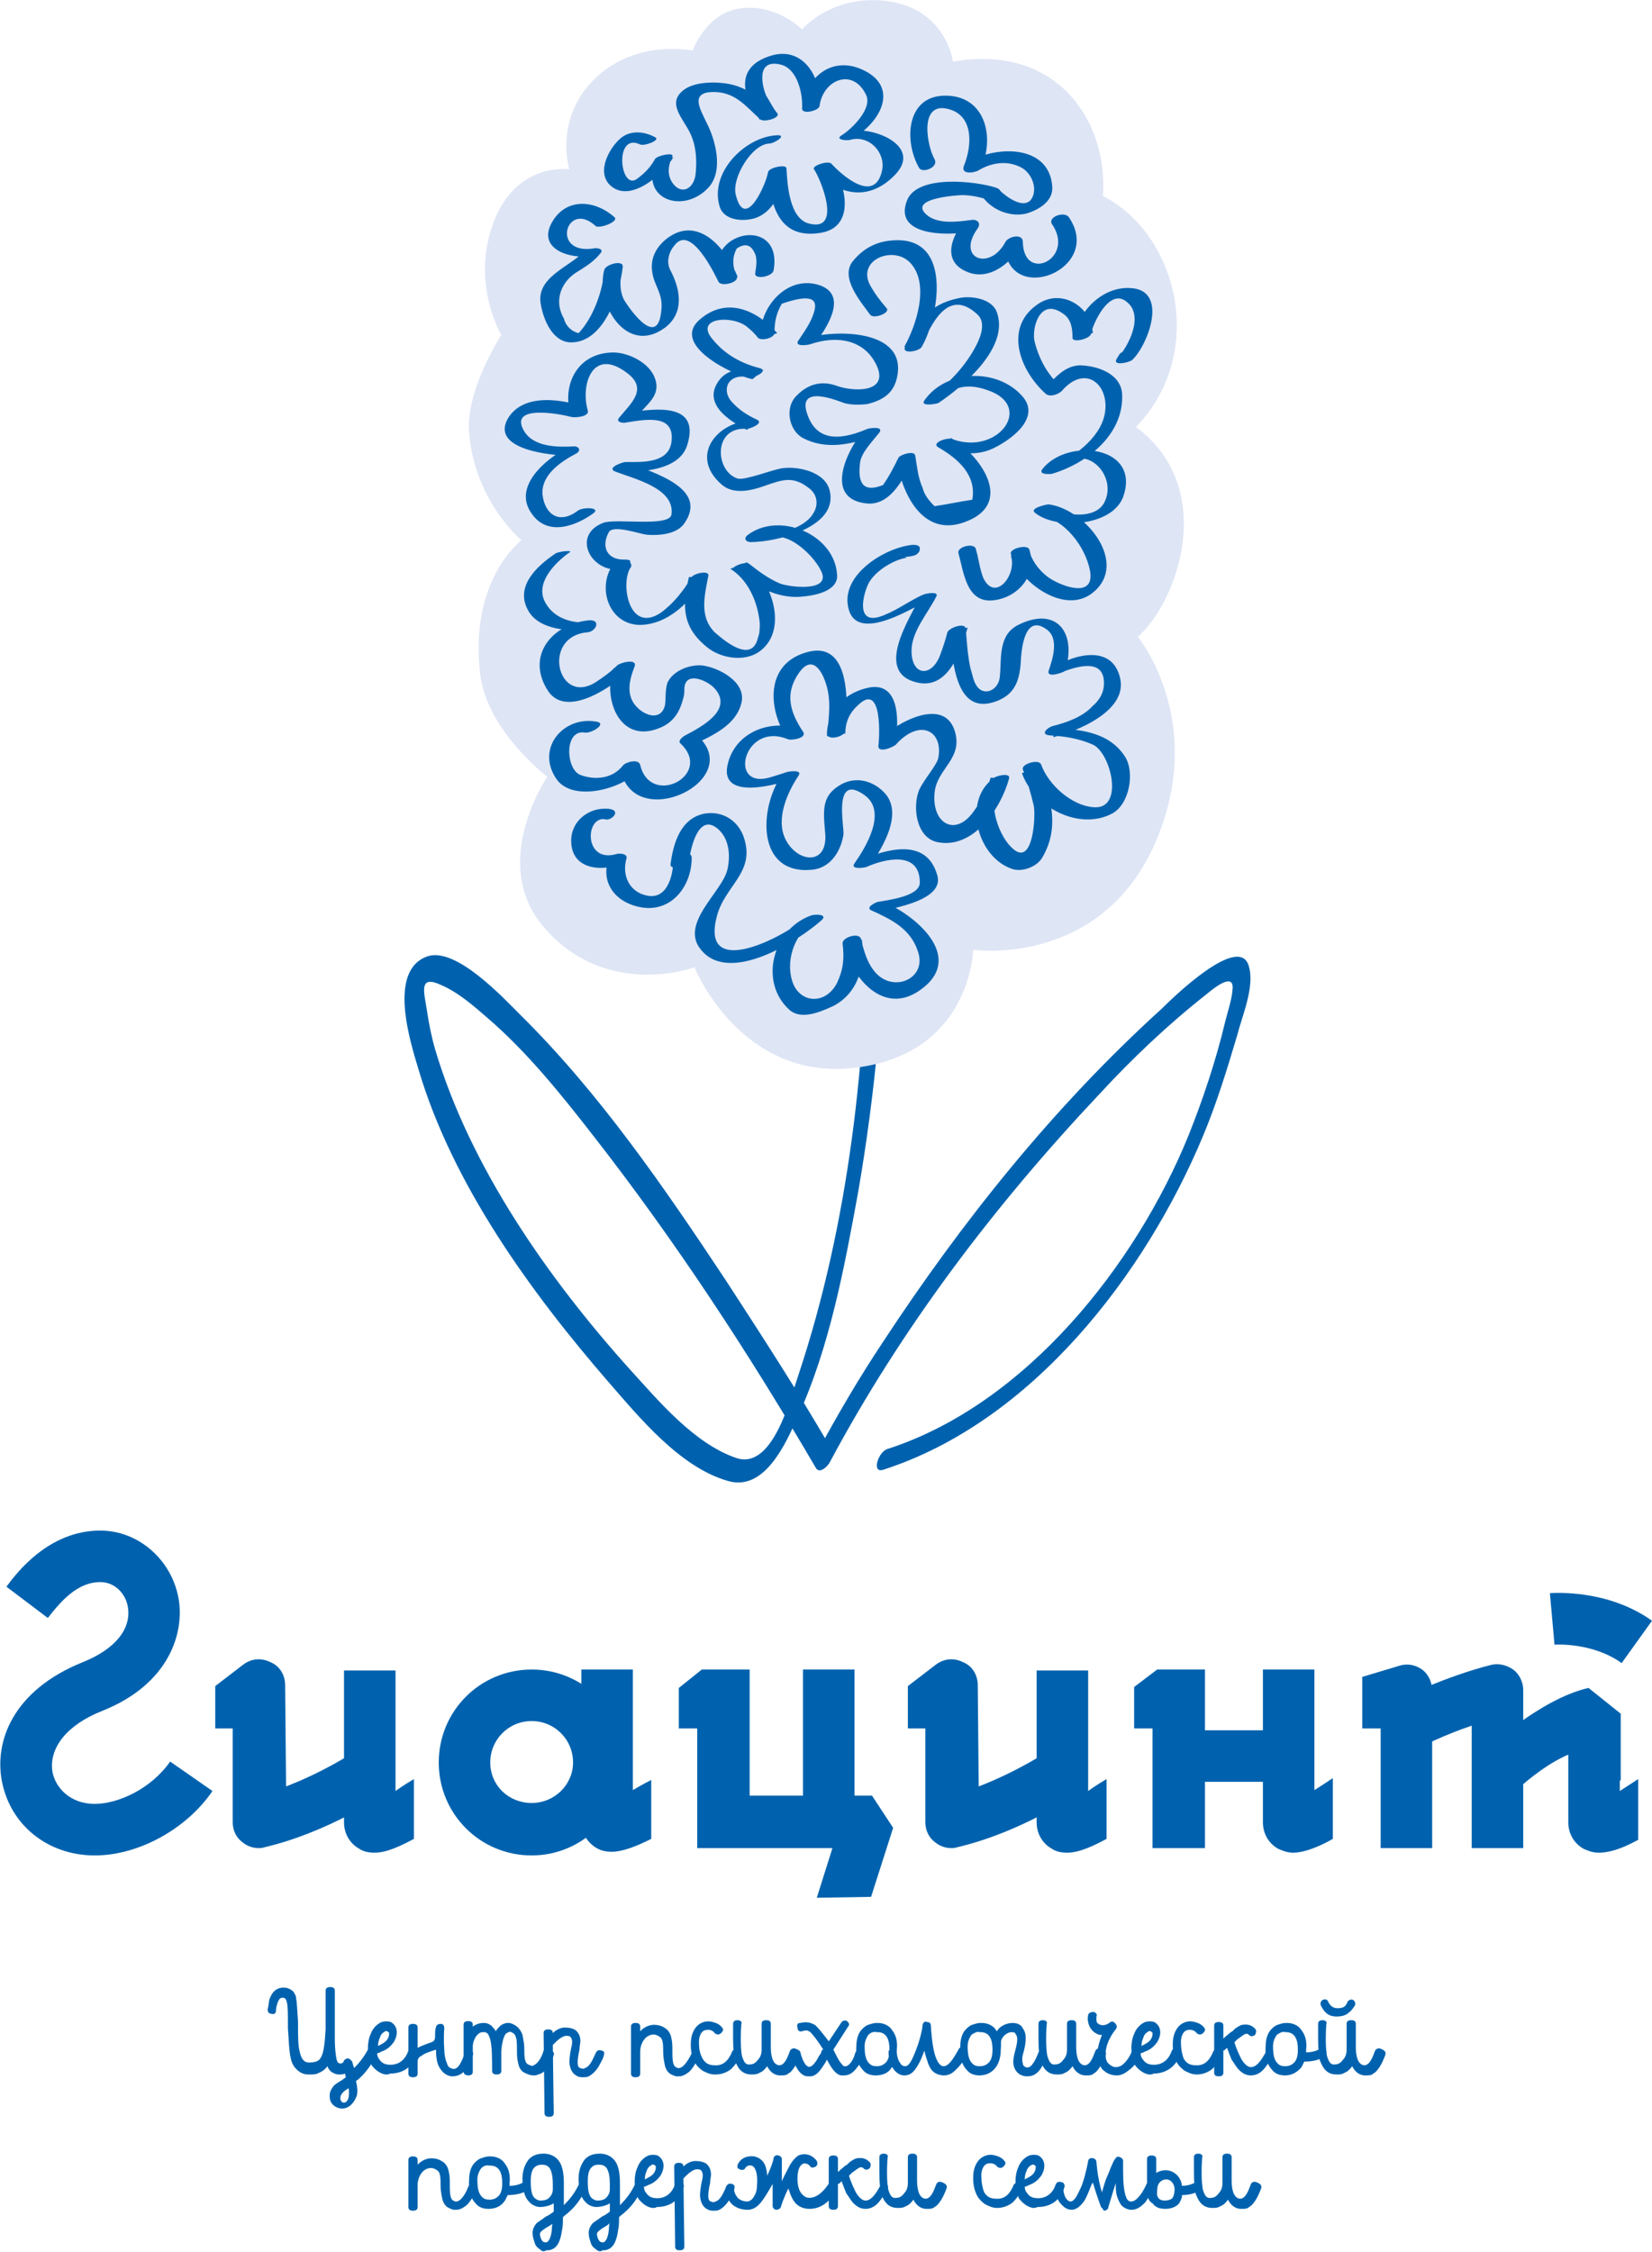
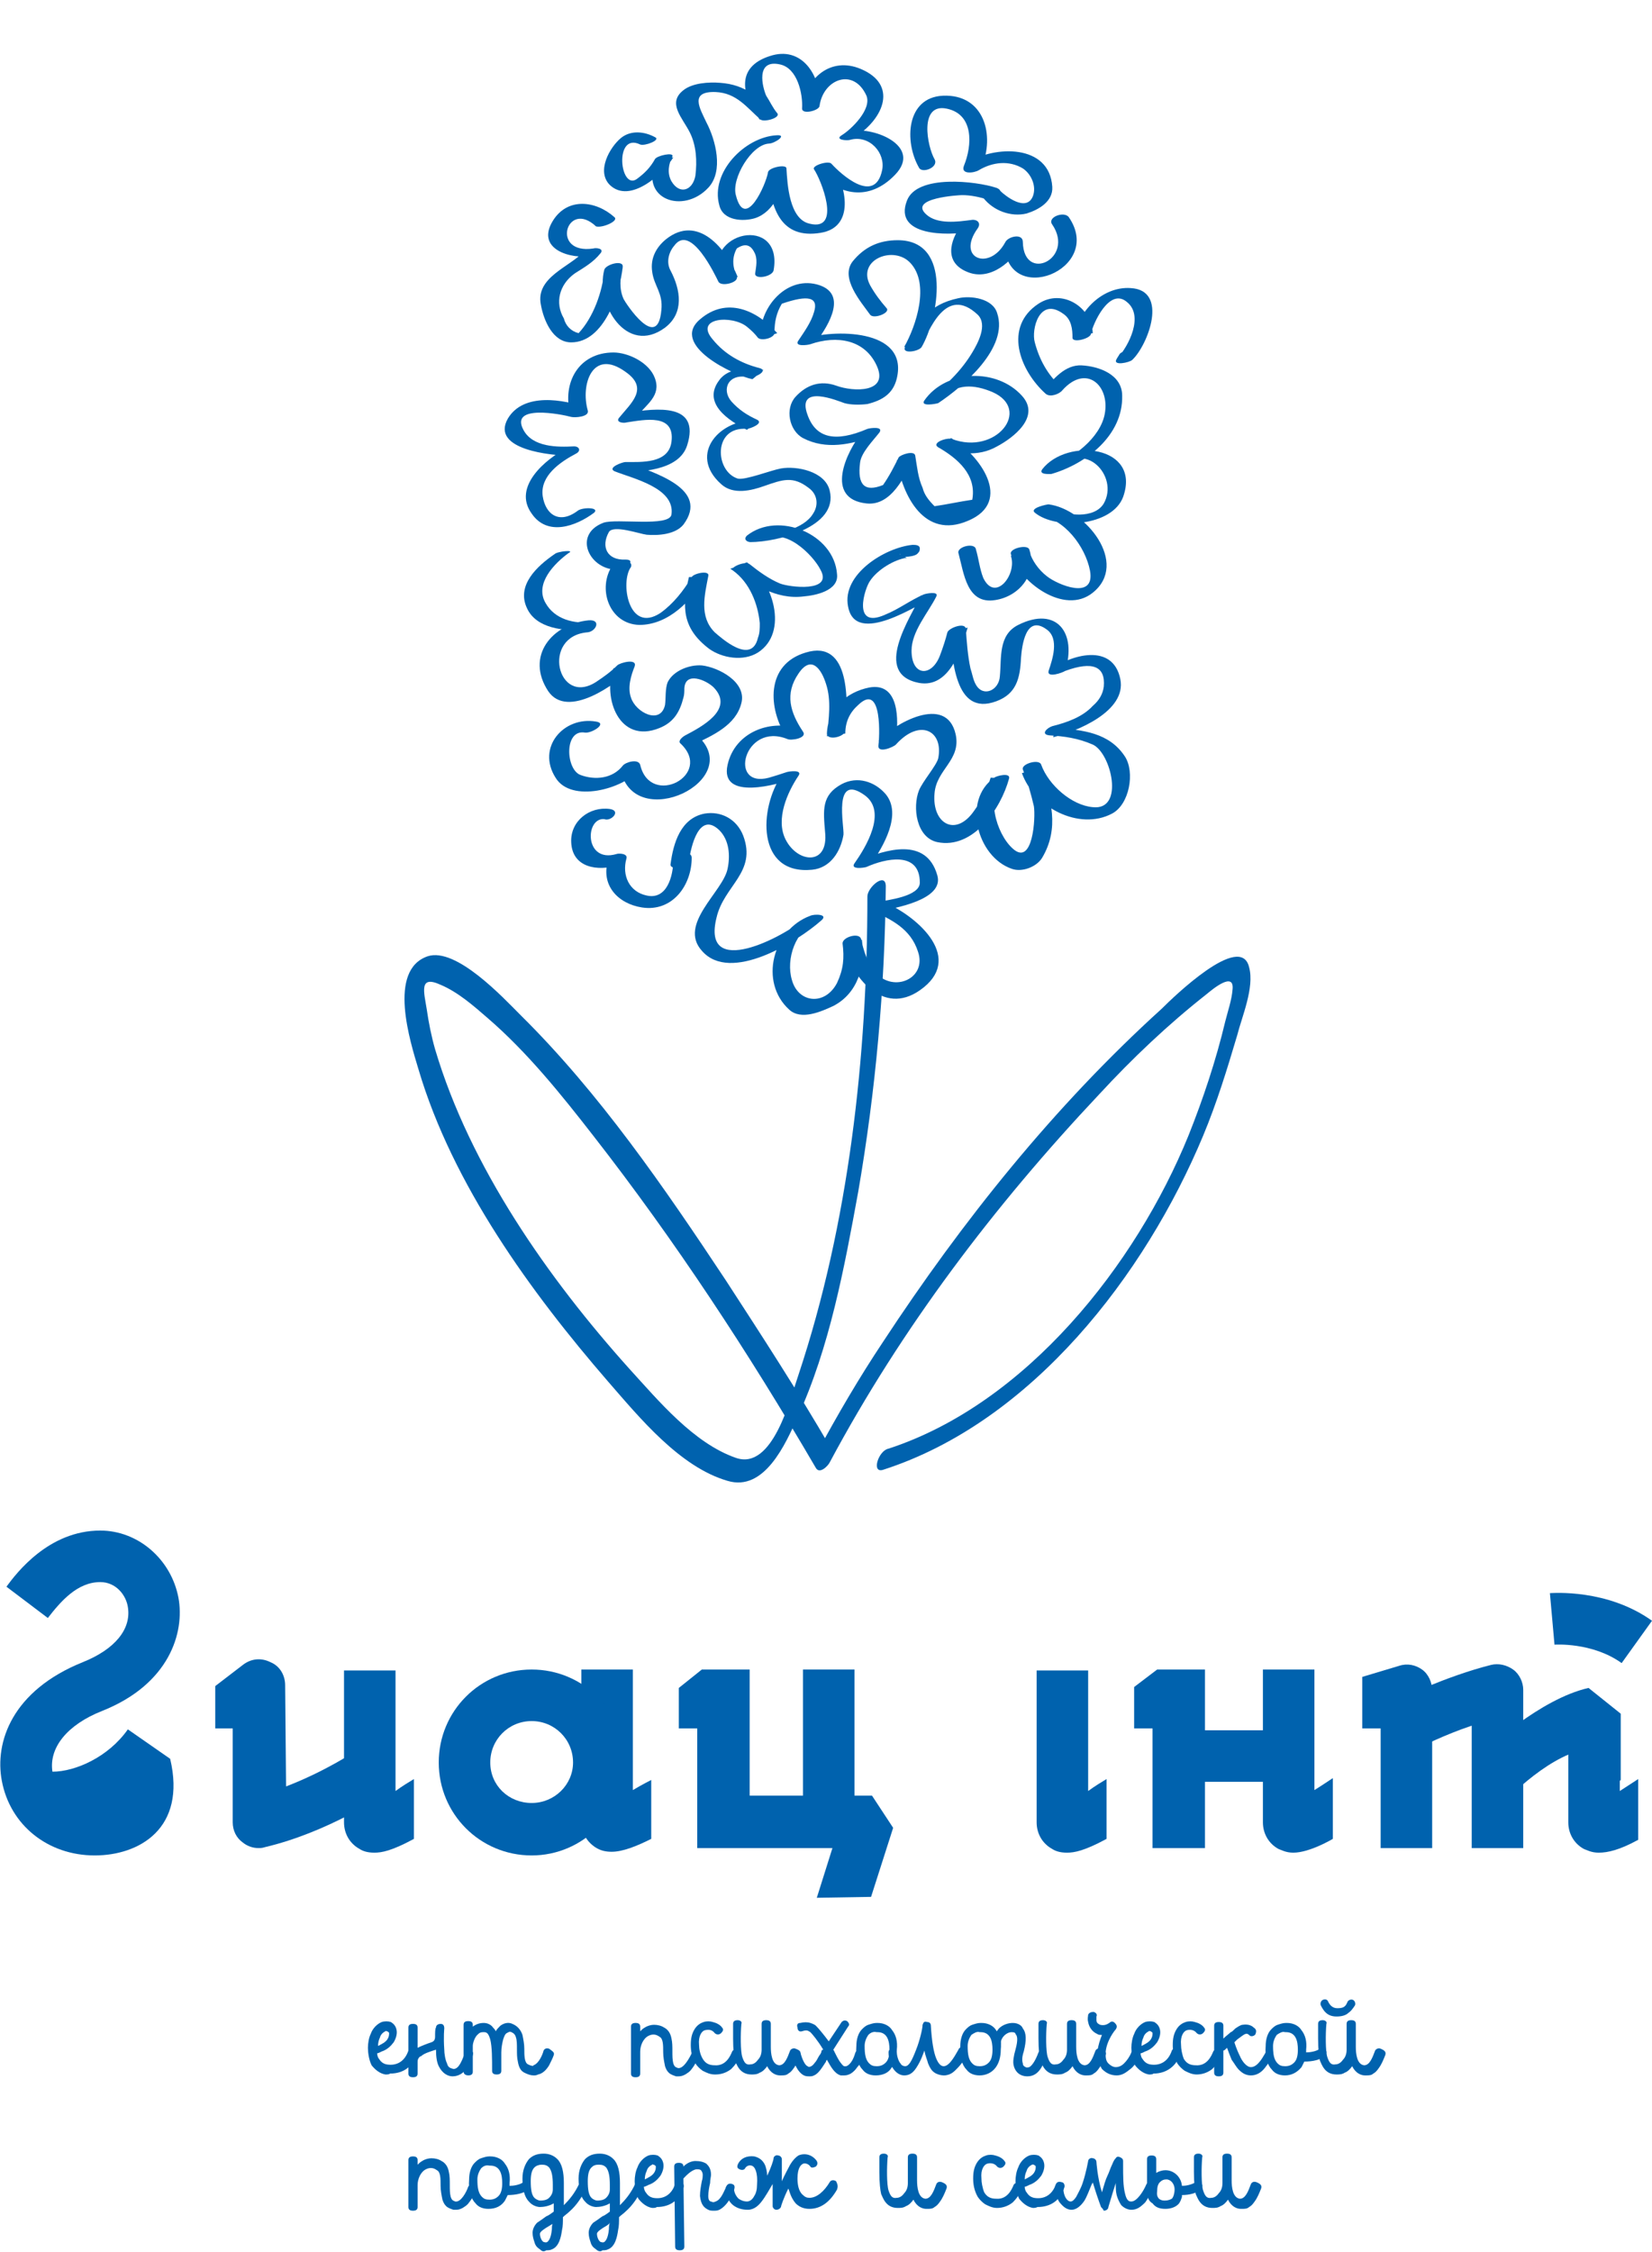
<svg xmlns="http://www.w3.org/2000/svg" version="1.1" id="Layer_1" x="0px" y="0px" viewBox="0 0 179.6 244.7" style="enable-background:new 0 0 179.6 244.7;" xml:space="preserve">
  <style type="text/css"> .st0{fill:#0062AE;} .st1{fill:#DEE5F5;} </style>
  <g>
    <path class="st0" d="M96,159.7c16.2-5.2,28.5-21.2,34.8-36.3c1.5-3.6,2.6-7.2,3.7-10.9c0.5-2,1.9-5.2,1.3-7.4 c-0.9-3.9-8.3,3.3-9.5,4.5c-11.7,10.6-21.7,23.1-30.3,36.2c-2.6,3.9-5,8-7.2,12.1c0.5-0.2,1-0.4,1.5-0.6 c-3.6-6.2-7.5-12.2-11.4-18.2c-6.7-10.1-13.7-20.3-22.3-28.8c-1.9-1.9-7-7.4-10.1-6.4c-4.4,1.5-1.9,9.3-1,12.3 c3.7,12.5,12.2,24.2,20.6,33.9c3.4,3.9,7.8,9.3,13,10.8c4,1.2,6.3-4,7.6-6.9c3.5-7.6,5.1-16.3,6.6-24.5c1.9-11,2.9-22.1,3-33.2 c0-1.6-2,0.1-2,1.1c0,17.3-2,35.5-7.5,52c-0.9,2.6-2.8,10.4-6.8,9c-4.6-1.6-8.4-6.2-11.6-9.7c-8.8-9.8-17.3-21.9-21.1-34.7 c-0.4-1.4-0.7-2.9-0.9-4.3c-0.3-1.9-0.9-3.8,1.5-2.7c1.9,0.8,3.6,2.3,5.1,3.6c4.3,3.7,8,8.3,11.5,12.8 c8.9,11.4,16.9,23.6,24.2,36.1c0.4,0.7,1.3-0.2,1.5-0.6c7.8-14.6,17.9-27.9,29.3-40c3.6-3.9,7.5-7.6,11.7-10.9 c0.6-0.5,3-2.5,2.8-0.5c-0.1,1.2-0.5,2.3-0.8,3.5c-1,4.2-2.4,8.4-4,12.4c-5.7,14-17.6,29.1-32.6,34C95.5,157.6,94.7,160.1,96,159.7 L96,159.7z" />
  </g>
-   <path class="st1" d="M61.9,18.4c0,0-1.5-4.7,1.9-8.9c4.5-5.5,11.5-4,11.5-4s1.5-4.2,5.3-4.6c3.8-0.5,6.6,2.3,6.6,2.3 s3.2-3.8,9.1-3.1c6.6,0.8,7.3,6.6,7.3,6.6c11.4-2,16.9,6.6,16.3,14.6c8.1,4.1,11.4,17,3.6,25.1c8.9,6.6,4.6,18.9,0.2,22.8 c0,0,6.7,8.1,2.8,20c-5.3,16.2-20.7,14-20.7,14s-0.2,11.2-12.7,12.8c-12.6,1.6-17.6-10.9-17.6-10.9s-9.7,3.6-16.5-4.5 c-5.8-7,0.5-16.2,0.5-16.2s-6.6-5-7.3-11.2c-1.2-10.3,4.5-14.5,4.5-14.5s-5.1-4.2-5.7-11.7c-0.4-4.6,3.5-10.6,3.5-10.6 s-3.3-5.5-0.9-12.1C56.1,17.5,61.9,18.4,61.9,18.4z" />
  <g>
    <g>
      <path class="st0" d="M176.3,180.7c-3.2-2.3-7.3-2-7.3-2l-0.5-5.6c0.3,0,6.2-0.5,11.1,3L176.3,180.7z" />
    </g>
    <g>
      <path class="st0" d="M162.3,197.1l-0.7-7c0,0,5.8-5.5,11.1-6.7l3.5,2.8v7.2l-5.6,4.8v-7.6C166.3,192.4,162.3,197.1,162.3,197.1z" />
    </g>
    <g>
      <path class="st0" d="M165.6,200.8h-5.6v-13.3c-3,1-5.5,2.3-5.6,2.3l-2.5-5.1c0.2-0.1,5.4-2.6,10.2-3.8c0.8-0.2,1.7,0,2.4,0.5 c0.7,0.5,1.1,1.4,1.1,2.2V200.8z" />
    </g>
    <g>
-       <path class="st0" d="M113.9,190.3c0,0-3.3,2.2-7.5,3.8l-0.1-11c0-1.1-0.6-2.1-1.6-2.5c-1-0.5-2.1-0.4-3,0.3l-3,2.3v4.6h1.9l0,10.2 c0,0.9,0.4,1.7,1.1,2.2c0.5,0.4,1.1,0.6,1.7,0.6c0.2,0,0.4,0,0.7-0.1c6.8-1.6,12.6-5.5,12.8-5.7L113.9,190.3z" />
-     </g>
+       </g>
    <g>
      <path class="st0" d="M155.7,200.8h-5.6v-13h-2v-5.6l4-1.2c0.9-0.3,1.8-0.1,2.5,0.4c0.7,0.5,1.1,1.4,1.1,2.3V200.8z" />
    </g>
    <g>
      <path class="st0" d="M173.8,201.3c-0.8,0-1.3-0.3-1.6-0.4c-1.1-0.6-1.7-1.7-1.7-2.9v-8.8l5.6,2.7v2.7c0.3-0.2,1.7-1.1,2-1.3v6.6 C176.1,201,174.8,201.3,173.8,201.3z" />
    </g>
    <g>
      <path class="st0" d="M140.6,201.3c-0.8,0-1.3-0.3-1.6-0.4c-1.1-0.6-1.7-1.7-1.7-2.9v-16.6h5.6v13.1c0.3-0.2,0.5-0.3,2-1.3l0,0 l0,6.6C144.9,199.8,142.4,201.3,140.6,201.3z" />
    </g>
    <g>
      <path class="st0" d="M70.8,193.4c0,0-1,0.5-2,1.1v-13.1h-5.6V198c0,1.1,0.6,2.1,1.5,2.7c0.6,0.4,1.2,0.5,1.8,0.5 c1.2,0,2.7-0.6,4.3-1.4V193.4z" />
    </g>
    <g>
      <path class="st0" d="M57.8,201.6c-5.6,0-10.1-4.5-10.1-10.1c0-5.6,4.5-10.1,10.1-10.1c5.6,0,10.1,4.5,10.1,10.1 C67.9,197,63.4,201.6,57.8,201.6z M57.8,187c-2.5,0-4.5,2-4.5,4.5c0,2.5,2,4.4,4.5,4.4c2.5,0,4.5-2,4.5-4.4 C62.3,189,60.3,187,57.8,187z" />
    </g>
    <g>
      <rect x="128.1" y="188" class="st0" width="12.3" height="5.6" />
    </g>
    <g>
      <rect x="87.3" y="181.4" class="st0" width="5.6" height="16.6" />
    </g>
    <g>
      <polygon class="st0" points="94.8,195.1 81.5,195.1 81.5,181.4 76.3,181.4 73.8,183.4 73.8,187.8 75.8,187.8 75.8,200.8 90.5,200.8 88.8,206.2 94.7,206.1 97.1,198.6 " />
    </g>
    <g>
      <polygon class="st0" points="125.8,181.4 123.3,183.3 123.3,187.8 125.3,187.8 125.3,200.8 131,200.8 131,181.4 " />
    </g>
    <g>
      <path class="st0" d="M120.3,193.3c-1.5,0.9-1.7,1.1-2,1.3v-13.1h-5.6V198c0,1.2,0.6,2.3,1.7,2.9c0.3,0.2,0.8,0.4,1.6,0.4 c0.8,0,1.9-0.2,4.3-1.5V193.3z" />
    </g>
    <g>
-       <path class="st0" d="M10.3,201.6c-5.1,0-9.2-3.3-10.1-8.1c-0.8-4.2,1.1-9.8,8.8-12.9c3.5-1.4,5.3-3.6,4.9-6 c-0.2-1.3-1.3-2.7-3-2.7c-2.5,0-4.3,2.1-5.7,3.9l-4.5-3.4c1.1-1.5,4.6-6.1,10.2-6.1c4.1,0,7.7,3.1,8.5,7.3c0.7,3.8-1,9.4-8.3,12.3 c-3.8,1.5-5.8,4-5.4,6.6c0.3,1.7,1.9,3.5,4.6,3.5c2.5,0,6.1-1.6,8.2-4.6l4.6,3.2C20.3,198.7,15.1,201.6,10.3,201.6z" />
+       <path class="st0" d="M10.3,201.6c-5.1,0-9.2-3.3-10.1-8.1c-0.8-4.2,1.1-9.8,8.8-12.9c3.5-1.4,5.3-3.6,4.9-6 c-0.2-1.3-1.3-2.7-3-2.7c-2.5,0-4.3,2.1-5.7,3.9l-4.5-3.4c1.1-1.5,4.6-6.1,10.2-6.1c4.1,0,7.7,3.1,8.5,7.3c0.7,3.8-1,9.4-8.3,12.3 c-3.8,1.5-5.8,4-5.4,6.6c2.5,0,6.1-1.6,8.2-4.6l4.6,3.2C20.3,198.7,15.1,201.6,10.3,201.6z" />
    </g>
    <g>
      <path class="st0" d="M45,193.3c-1.5,0.9-1.7,1.1-2,1.3v-13.1h-5.6V198c0,1.2,0.6,2.3,1.7,2.9c0.3,0.2,0.8,0.4,1.6,0.4 c0.8,0,1.9-0.2,4.3-1.5V193.3z" />
    </g>
    <path class="st0" d="M38.6,190.3c0,0-3.3,2.2-7.5,3.8l-0.1-11c0-1.1-0.6-2.1-1.6-2.5c-1-0.5-2.1-0.4-3,0.3l-3,2.3v4.6h1.9l0,10.2 c0,0.9,0.4,1.7,1.1,2.2c0.5,0.4,1.1,0.6,1.7,0.6c0.2,0,0.4,0,0.7-0.1c6.8-1.6,12.6-5.5,12.9-5.7L38.6,190.3z" />
  </g>
  <g>
-     <path class="st0" d="M40.9,223.3c-0.5,1-1,1.7-1.6,2.3c-0.2,0.2-0.4,0.4-0.6,0.5c0.2,0.8,0.2,1.5,0,1.8c-0.2,0.5-0.7,1.2-1.5,1.2 c-0.7,0-1.2-0.5-1.3-0.9c-0.1-0.4-0.1-0.9,0.2-1.3c0.2-0.4,0.6-0.6,1.1-0.9c0.1-0.1,0.3-0.2,0.4-0.3l-0.1-0.4 c-0.2,0.1-0.4,0.1-0.7,0.1c-0.2,0-0.5-0.1-0.8-0.3c-0.2-0.2-0.3-0.3-0.4-0.6c-0.3,0.4-0.6,0.6-1.1,0.8c-0.2,0.1-0.5,0.1-0.8,0.1 h-0.2c-0.5,0-0.9-0.2-1.3-0.6c-0.3-0.3-0.5-0.7-0.6-1.2c-0.2-0.9-0.2-2.1-0.3-3.2v-0.5c0-1.1,0-1.8-0.1-2.3 c-0.1-0.4-0.2-0.5-0.3-0.5c-0.2-0.1-0.3,0-0.4,0c-0.3,0.2-0.5,1-0.5,1.4c0,0.3-0.3,0.4-0.5,0.3c-0.3,0-0.4-0.2-0.4-0.5 c0.1-0.3,0.1-0.7,0.2-1.1c0.2-0.5,0.4-0.8,0.7-1c0.3-0.2,0.7-0.3,1.2-0.2c0.3,0.1,0.5,0.2,0.7,0.4c0.1,0.2,0.3,0.4,0.3,0.8 c0.1,0.5,0.1,1.2,0.2,2.4c0,0.2,0,0.4,0,0.5c0,1.1,0,2.2,0.2,2.9c0.2,0.9,0.6,1.1,1,1.1c0.5,0,0.9-0.1,1.1-0.3 c0.5-0.5,0.6-1.7,0.7-3.3c0-2.1,0-4.2,0-4.2c0-0.3,0.2-0.4,0.5-0.4c0.3,0,0.5,0.1,0.5,0.4c0-0.1,0,3.5,0,5.1c0,0.4,0,1.4,0.2,2.4 c0.1,0.3,0.2,0.4,0.4,0.4c0.1,0,0.3,0,0.4-0.3c0.1-0.2,0.4-0.3,0.6-0.2c0.1,0.1,0.2,0.2,0.3,0.3c0,0.1,0.1,0.4,0.2,0.7 c0.5-0.5,1.1-1.2,1.6-2.2c0.1-0.3,0.4-0.3,0.6-0.2C41,222.8,41,223.1,40.9,223.3z M37.9,226.9c0,0-0.6,0.3-0.8,0.7 c-0.1,0.1-0.2,0.6,0.1,0.8c0.3,0.2,0.6-0.1,0.7-0.5C37.9,227.8,38,227.5,37.9,226.9z" />
    <path class="st0" d="M41.9,225.4c-0.6-0.1-1.1-0.5-1.5-1c-0.3-0.6-0.4-1.4-0.4-1.9c0-0.5,0.1-1.1,0.3-1.5c0.2-0.6,0.7-1.1,1.2-1.3 c0.3-0.1,0.7-0.1,1,0c0.3,0.2,0.5,0.4,0.6,0.8c0.1,0.4,0,0.9-0.3,1.4c-0.3,0.4-0.7,0.8-1.3,1c-0.2,0.1-0.4,0.2-0.5,0.2 c0,0.2,0.1,0.5,0.2,0.6c0.2,0.3,0.4,0.5,0.8,0.6c1.1,0.2,2-0.3,2.4-1.5c0.1-0.2,0.3-0.3,0.6-0.2c0.3,0,0.4,0.4,0.3,0.6 c-0.4,1.3-1.4,2.1-2.9,2.1C42.3,225.4,42.1,225.4,41.9,225.4z M41.9,220.7c-0.2,0.1-0.5,0.3-0.6,0.7c-0.1,0.2-0.2,0.5-0.2,0.9 c0.4-0.2,0.8-0.4,1-0.7c0.2-0.3,0.2-0.5,0.2-0.7c0-0.1-0.1-0.1-0.2-0.2c0,0,0,0-0.1,0C42,220.6,41.9,220.7,41.9,220.7z" />
    <path class="st0" d="M51.4,223.3c-0.1,0.5-0.4,1-0.7,1.5c-0.3,0.4-0.8,0.8-1.5,0.8c-0.5,0-1.1-0.3-1.5-1.1c-0.2-0.4-0.3-1-0.3-1.8 c-0.6,0.2-1.3,0.4-1.6,0.7c-0.1,0-0.4,0.2-0.4,0.6c0,0.3,0,1.3,0,1.3c0,0.3-0.2,0.4-0.5,0.4c-0.3,0-0.5-0.1-0.5-0.4v-5 c0-0.3,0.2-0.4,0.5-0.4c0.3,0,0.5,0.1,0.5,0.4v2.2c0.4-0.2,0.9-0.4,1.5-0.6c0.3-0.1,0.4-0.3,0.4-0.6c0-0.4,0-0.9,0.1-1 c0-0.3,0.3-0.4,0.5-0.4c0.3,0,0.4,0.2,0.4,0.5c0,0-0.1,0.9,0,2.3c0,0.4,0.1,1.1,0.3,1.5c0.1,0.4,0.3,0.5,0.7,0.6 c0.6,0,0.9-0.9,1.2-1.6c0.1-0.3,0.3-0.3,0.6-0.2C51.4,222.8,51.5,223,51.4,223.3z" />
    <path class="st0" d="M60.2,223.3c-0.1,0.3-0.3,0.7-0.5,1.1c-0.3,0.5-0.7,0.9-1.2,1c-0.2,0.1-0.3,0.1-0.5,0.1c-0.3,0-0.6-0.1-1-0.3 c-0.4-0.2-0.6-0.6-0.7-1.2c-0.1-0.4-0.1-0.9-0.1-1.3c0-0.5,0-1-0.1-1.3c-0.1-0.4-0.3-0.5-0.5-0.6c-0.2-0.1-0.3,0-0.5,0.1 c-0.2,0.1-0.3,0.4-0.4,0.7c-0.1,0.4-0.2,0.9-0.2,1.4c0,0,0,1.3,0,2c0,0.3-0.2,0.4-0.5,0.4c-0.3,0-0.5-0.1-0.5-0.4 c0-1.3,0-2.6-0.2-3.4c-0.2-0.7-0.4-0.8-0.7-0.8c-0.2,0-0.4,0-0.6,0.2c-0.4,0.3-0.6,1-0.6,1.3c0,0,0,2.8,0,2.8 c0,0.3-0.2,0.4-0.5,0.4c-0.2,0-0.5-0.1-0.5-0.4c0,0,0-3.7,0-5.1c0-0.3,0.2-0.4,0.5-0.4c0.3,0,0.5,0.1,0.5,0.4c0,0.1,0,0.2,0,0.2 c0.4-0.3,0.8-0.4,1.2-0.4c0.4,0,0.8,0.2,1,0.5c0.1,0.1,0.2,0.2,0.3,0.4c0.1-0.2,0.3-0.4,0.5-0.6c0.4-0.3,0.9-0.4,1.3-0.2 c0.5,0.2,0.9,0.6,1.1,1.2c0.1,0.5,0.2,1,0.2,1.5c0,0.7,0,1.5,0.4,1.7c0.4,0.2,0.6,0.2,0.6,0.1c0.6-0.2,1-1.2,1.1-1.6 c0.1-0.2,0.3-0.3,0.6-0.2C60.1,222.9,60.3,223,60.2,223.3z" />
-     <path class="st0" d="M65.6,223.5c-0.1,0.3-0.3,0.6-0.5,1c-0.3,0.5-0.7,0.9-1.1,1.1c-0.2,0.1-0.4,0.1-0.6,0.1c-0.2,0-0.4,0-0.6-0.1 c-0.4-0.2-0.8-0.5-0.9-1.5c0-0.5,0.1-1.1,0.2-1.6c0.1-0.3,0.1-0.6,0.1-0.7c0-0.2-0.1-0.4-0.2-0.5c-0.1-0.1-0.3-0.1-0.5-0.1 c-0.6,0.1-1.2,0.8-1.4,1l0.1,7.4c0,0.3-0.2,0.4-0.5,0.4c-0.3,0-0.5-0.1-0.5-0.4l-0.1-8.7c0-0.3,0.2-0.4,0.5-0.4 c0.3,0,0.5,0.1,0.5,0.4v0c0.4-0.4,0.9-0.6,1.3-0.6c0.5,0,0.9,0.1,1.2,0.3c0.2,0.2,0.5,0.5,0.5,1.2c0,0.2-0.1,0.5-0.1,0.9 c-0.1,0.4-0.2,1-0.2,1.4c0,0.5,0.2,0.6,0.3,0.6c0.2,0.1,0.4,0.1,0.5,0c0.6-0.2,0.9-1.1,1.2-1.7c0.1-0.2,0.3-0.3,0.6-0.2 C65.8,222.9,65.7,223.1,65.6,223.5z" />
    <path class="st0" d="M76,223.4c-0.2,0.4-0.4,0.9-0.8,1.4c-0.2,0.3-0.4,0.4-0.7,0.6c-0.2,0.1-0.4,0.2-0.7,0.2c-0.1,0-0.2,0-0.3,0 c-0.3-0.1-0.6-0.2-0.8-0.4c-0.2-0.2-0.3-0.4-0.4-0.7c-0.1-0.5-0.2-1-0.2-1.5c0-0.8,0-1.5-0.4-1.7c-0.4-0.3-0.8-0.3-1.2-0.1 c-0.6,0.3-0.9,1.1-0.9,1.7c0,0.7,0,1.5,0,2.4c0,0.3-0.2,0.4-0.5,0.4h0c-0.3,0-0.5-0.1-0.5-0.4c0-1.8,0-3.4,0-5.1 c0-0.3,0.2-0.4,0.5-0.4c0.3,0,0.5,0.1,0.5,0.4c0,0.2,0,0.3,0,0.5c0.1-0.1,0.3-0.3,0.5-0.4c0.3-0.2,0.7-0.3,1-0.3 c0.4,0,0.8,0.1,1.1,0.3c0.4,0.2,0.7,0.6,0.8,1.2c0.1,0.4,0.1,0.9,0.1,1.4c0,0.5,0,0.9,0.1,1.3c0.1,0.3,0.2,0.4,0.5,0.5 c0.6,0.1,1.2-1,1.5-1.6c0.1-0.2,0.4-0.3,0.6-0.2C76,222.9,76.1,223.2,76,223.4z" />
    <path class="st0" d="M77.7,225.4c-0.5,0-0.9-0.2-1.3-0.4c-0.3-0.2-0.6-0.5-0.8-0.8c-0.4-0.7-0.5-1.4-0.5-2c0-0.7,0.1-1.2,0.4-1.7 c0.3-0.5,0.7-0.7,1-0.8c0.3-0.1,0.7-0.1,1,0c0.4,0.1,0.8,0.3,1,0.6c0.2,0.2,0.1,0.4-0.1,0.6c-0.2,0.2-0.5,0.2-0.7,0 c-0.3-0.4-0.7-0.4-1.1-0.3c-0.3,0.1-0.7,0.6-0.6,1.6c0,0.4,0.1,1,0.4,1.5c0.3,0.5,0.7,0.7,1.3,0.7c1.2,0.1,1.7-1,1.9-1.5 c0.1-0.2,0.4-0.3,0.6-0.2c0.2,0.1,0.4,0.3,0.3,0.6c-0.3,0.7-0.6,1.1-1,1.5c-0.5,0.4-1.1,0.6-1.7,0.6 C77.8,225.4,77.8,225.4,77.7,225.4z" />
    <path class="st0" d="M87,223.3c-0.2,0.5-0.4,1-0.7,1.4c-0.2,0.3-0.4,0.5-0.6,0.6c-0.2,0.2-0.5,0.2-0.8,0.2c0,0-0.1,0-0.1,0 c-0.4,0-1-0.2-1.4-1c-0.2,0.3-0.5,0.6-0.8,0.7c-0.3,0.2-0.6,0.2-0.9,0.2c0,0,0,0,0,0c-1.3,0-1.6-1.1-1.8-1.5 c-0.1-0.4-0.2-1.2-0.2-2.4c0-0.8,0-1.5,0-1.6c0-0.3,0.2-0.4,0.5-0.4c0.3,0,0.5,0.2,0.4,0.4c-0.1,1.1-0.1,3,0.1,3.6 c0.2,0.6,0.4,0.9,0.9,0.8c0.3,0,0.6-0.2,0.8-0.5c0.3-0.3,0.4-0.7,0.4-1.1c0-1,0-2.8,0-2.8c0-0.3,0.2-0.4,0.5-0.4 c0.3,0,0.5,0.1,0.5,0.4c0,0.1,0,1.6,0,2.5c0,0.7,0.1,1.9,0.9,2c0.6,0,0.9-0.8,1.2-1.6c0.1-0.2,0.4-0.3,0.6-0.2 C87,222.8,87.1,223,87,223.3z" />
    <path class="st0" d="M93.9,223.3c-0.1,0.3-0.3,0.9-0.7,1.3c-0.2,0.3-0.4,0.5-0.7,0.7c-0.2,0.1-0.4,0.2-0.7,0.2c-0.1,0-0.3,0-0.4,0 c-0.7-0.2-1.1-1-1.5-1.7c0,0-0.1,0.1-0.1,0.2c-0.4,0.6-0.8,1.3-1.3,1.5c-0.2,0.1-0.3,0.1-0.5,0.1c-0.2,0-0.4,0-0.6-0.1 c-0.8-0.4-1.2-1.7-1.3-2.2c0-0.2,0-0.4,0.3-0.6c0.2-0.1,0.6,0.1,0.6,0.3c0.2,0.7,0.5,1.4,0.8,1.5c0.1,0.1,0.2,0.1,0.4,0 c0,0,0.2-0.1,0.4-0.4c0.2-0.2,0.3-0.5,0.5-0.8c0.1-0.1,0.2-0.3,0.2-0.4c0-0.1,0.1-0.2,0.2-0.2c-0.6-1-1.2-1.7-1.4-1.9 c-0.2-0.1-0.3-0.3-0.9-0.1c-0.3,0.1-0.5-0.1-0.5-0.4c-0.1-0.3,0-0.5,0.3-0.5c0.4-0.1,0.8-0.1,1.1,0c0.3,0.1,0.5,0.2,0.6,0.3 c0.3,0.3,0.8,0.9,1.4,1.7c0.6-0.9,1.2-1.8,1.4-2.1c0.2-0.2,0.4-0.2,0.6-0.1c0.2,0.2,0.3,0.4,0.1,0.6c-0.2,0.3-0.9,1.4-1.6,2.5 c0,0.1,0.1,0.1,0.1,0.2c0.2,0.4,0.4,0.8,0.6,1.1c0.3,0.4,0.4,0.5,0.5,0.5c0.1,0,0.3,0.1,0.7-0.4c0.3-0.4,0.4-0.8,0.5-1.1 c0.1-0.2,0.3-0.3,0.6-0.2C93.9,222.8,94,223.1,93.9,223.3z" />
    <path class="st0" d="M95.2,225.5c-0.6,0-1.1-0.2-1.4-0.6c-0.5-0.5-0.8-1.4-0.7-2.6c0-0.7,0.2-1.4,0.6-1.8c0.2-0.2,0.4-0.4,0.7-0.5 c0.3-0.1,0.6-0.2,0.9-0.2c0,0,0.1,0,0.1,0c0.7,0,1.3,0.3,1.6,0.8c0.4,0.5,0.6,1.2,0.5,2.1c0,0.8-0.2,1.5-0.6,2 C96.6,225.2,96,225.5,95.2,225.5C95.3,225.5,95.2,225.5,95.2,225.5z M94.4,221.1c-0.2,0.3-0.4,0.7-0.4,1.2c0,0.9,0.1,1.5,0.5,1.9 c0.2,0.2,0.4,0.3,0.8,0.3c0,0,0,0,0,0c0.4,0,0.7-0.1,1-0.4c0.3-0.3,0.4-0.8,0.4-1.4c0-0.9-0.2-1.9-1.3-1.9c0,0,0,0-0.1,0 C94.9,220.7,94.6,220.9,94.4,221.1z" />
    <path class="st0" d="M101.6,225.2c-0.3-0.2-0.5-0.5-0.7-1c-0.1-0.4-0.3-0.8-0.4-1.4c-0.1,0.2-0.3,1-0.9,1.9 c-0.4,0.6-0.8,0.8-1.3,0.8c-0.9,0-1.7-1.1-1.7-2.5c0-0.3,0.2-0.4,0.4-0.4c0.3,0,0.4,0.1,0.5,0.4c0,0.4,0.2,1,0.4,1.2 c0.1,0.2,0.3,0.3,0.5,0.3c0.4,0,0.7-0.5,1.2-1.8c0.4-1,0.7-2.3,0.7-2.7c0.1-0.3,0.2-0.4,0.5-0.3c0.3,0,0.4,0.2,0.4,0.4 c0.1,1.7,0.3,2.9,0.6,3.6c0.3,0.7,0.6,0.8,0.8,0.8c0.7,0,1.4-1.5,1.6-1.8c0.1-0.3,0.4-0.3,0.7-0.1c0.2,0.1,0.3,0.4,0.2,0.7 c-0.1,0.3-0.6,1-1,1.4c-0.3,0.3-0.7,0.8-1.5,0.8C102.3,225.5,101.9,225.4,101.6,225.2z" />
    <path class="st0" d="M106.5,225.5c-0.6,0-1.1-0.2-1.4-0.6c-0.5-0.5-0.8-1.4-0.7-2.6c0-0.7,0.2-1.4,0.6-1.8c0.2-0.2,0.4-0.4,0.7-0.5 c0.3-0.1,0.6-0.2,0.9-0.2c0,0,0.1,0,0.1,0c0.7,0,1.3,0.3,1.6,0.8c0.4,0.5,0.6,1.2,0.5,2.1c0,0.8-0.2,1.5-0.6,2 C107.8,225.2,107.2,225.5,106.5,225.5C106.5,225.5,106.5,225.5,106.5,225.5z M105.6,221.1c-0.2,0.3-0.4,0.7-0.4,1.2 c0,0.9,0.1,1.5,0.5,1.9c0.2,0.2,0.4,0.3,0.8,0.3c0,0,0,0,0,0c0.4,0,0.7-0.1,1-0.4c0.3-0.3,0.4-0.8,0.4-1.4c0-0.9-0.2-1.9-1.3-1.9 c0,0,0,0-0.1,0C106.2,220.7,105.9,220.9,105.6,221.1z" />
    <path class="st0" d="M108.6,220.4c0.4-0.4,1-0.6,1.5-0.6c0.6,0,1,0.3,1.1,0.6c0.4,0.5,0.4,1.3,0.1,2.5c-0.2,0.6-0.2,1-0.1,1.3 c0,0.2,0.1,0.3,0.3,0.4c0.2,0.1,0.3,0,0.4,0c0.2-0.1,0.6-0.5,1-1.6c0.1-0.2,0.3-0.3,0.6-0.2c0.2,0.1,0.3,0.3,0.3,0.6 c-0.4,0.9-0.8,2.2-2.1,2.2c-1,0-1.4-0.7-1.5-1.2c-0.1-0.4,0-1,0.2-1.7c0.3-1.1,0.2-1.5,0-1.7c0-0.1-0.1-0.2-0.4-0.2 c-0.6,0-1.2,0.6-1.2,1.2c0,0.3-0.3,0.4-0.4,0.4c-0.2,0-0.5,0-0.5-0.4C107.9,221.4,108.2,220.9,108.6,220.4z" />
    <path class="st0" d="M120.2,223.3c-0.2,0.5-0.4,1-0.7,1.4c-0.2,0.3-0.4,0.5-0.6,0.6c-0.2,0.2-0.5,0.2-0.8,0.2c0,0-0.1,0-0.1,0 c-0.4,0-1-0.2-1.4-1c-0.2,0.3-0.5,0.6-0.8,0.7c-0.3,0.2-0.6,0.2-0.9,0.2c0,0,0,0,0,0c-1.3,0-1.6-1.1-1.8-1.5 c-0.1-0.4-0.2-1.2-0.2-2.4c0-0.8,0-1.5,0-1.6c0-0.3,0.2-0.4,0.5-0.4c0.3,0,0.5,0.2,0.4,0.4c-0.1,1.1-0.1,3,0.1,3.6 c0.2,0.6,0.4,0.9,0.9,0.8c0.3,0,0.6-0.2,0.8-0.5c0.3-0.3,0.4-0.7,0.4-1.1c0-1,0-2.8,0-2.8c0-0.3,0.2-0.4,0.5-0.4 c0.3,0,0.5,0.1,0.5,0.4c0,0.1,0,1.6,0,2.5c0,0.7,0.1,1.9,0.9,2c0.6,0,0.9-0.8,1.2-1.6c0.1-0.2,0.4-0.3,0.6-0.2 C120.2,222.8,120.3,223,120.2,223.3z" />
    <path class="st0" d="M119.3,222.9c0.1-0.7,0.3-1.3,0.5-1.8c-0.2,0-0.4,0-0.5-0.1c-0.5-0.2-0.9-0.7-1-1.3c-0.1-0.4,0-0.6,0-0.8 c0.1-0.2,0.3-0.3,0.6-0.3c0.3,0.1,0.4,0.3,0.3,0.5c0,0.1,0,0.2,0,0.4c0,0.3,0.2,0.4,0.4,0.5c0.4,0.1,0.7,0,1-0.2 c0.2-0.2,0.4-0.2,0.6,0c0.2,0.2,0.3,0.4,0.1,0.7c-0.1,0.1-1,1.2-1.1,2.5c0,0.5,0,0.9,0.3,1.2c0.2,0.2,0.5,0.4,0.8,0.4 c0.4,0,0.7-0.2,0.9-0.4c0.3-0.3,0.6-0.7,0.8-1.2c0.1-0.2,0.3-0.3,0.6-0.2c0.3,0.1,0.4,0.3,0.3,0.5c-0.2,0.6-0.6,1.2-1,1.5 c-0.5,0.4-0.9,0.7-1.5,0.7c-0.7,0-1.2-0.3-1.6-0.7C119.5,224.3,119.3,223.7,119.3,222.9z" />
    <path class="st0" d="M124.9,225.4c-0.6-0.1-1.1-0.5-1.5-1c-0.3-0.6-0.4-1.4-0.4-1.9c0-0.5,0.1-1.1,0.3-1.5c0.2-0.6,0.7-1.1,1.2-1.3 c0.3-0.1,0.7-0.1,1,0c0.3,0.2,0.5,0.4,0.6,0.8c0.1,0.4,0,0.9-0.3,1.4c-0.3,0.4-0.7,0.8-1.3,1c-0.2,0.1-0.4,0.2-0.5,0.2 c0,0.2,0.1,0.5,0.2,0.6c0.2,0.3,0.4,0.5,0.8,0.6c1.1,0.2,2-0.3,2.4-1.5c0.1-0.2,0.3-0.3,0.6-0.2c0.3,0,0.3,0.4,0.3,0.6 c-0.4,1.3-1.5,2.1-2.9,2.1C125.3,225.4,125.1,225.4,124.9,225.4z M124.9,220.7c-0.2,0.1-0.5,0.3-0.6,0.7c-0.1,0.2-0.2,0.5-0.2,0.9 c0.4-0.2,0.8-0.4,1-0.7c0.2-0.3,0.2-0.5,0.2-0.7c0-0.1-0.1-0.1-0.2-0.2c0,0,0,0-0.1,0C125,220.6,124.9,220.7,124.9,220.7z" />
    <path class="st0" d="M130.1,225.4c-0.5,0-0.9-0.2-1.3-0.4c-0.3-0.2-0.6-0.5-0.8-0.8c-0.4-0.7-0.5-1.4-0.5-2c0-0.7,0.1-1.2,0.4-1.7 c0.3-0.5,0.7-0.7,1-0.8c0.3-0.1,0.7-0.1,1,0c0.4,0.1,0.8,0.3,1,0.6c0.2,0.2,0.1,0.4-0.1,0.6c-0.2,0.2-0.5,0.2-0.7,0 c-0.3-0.4-0.8-0.4-1.1-0.3c-0.3,0.1-0.7,0.6-0.6,1.6c0,0.4,0.1,1,0.3,1.5c0.3,0.5,0.7,0.7,1.3,0.7c1.2,0.1,1.7-1,1.9-1.5 c0.1-0.2,0.4-0.3,0.6-0.2c0.2,0.1,0.3,0.3,0.3,0.6c-0.3,0.7-0.6,1.1-1,1.5c-0.5,0.4-1.1,0.6-1.7,0.6 C130.2,225.4,130.1,225.4,130.1,225.4z" />
    <path class="st0" d="M138.4,223.3c-0.2,0.4-0.5,0.9-0.9,1.4c-0.4,0.5-0.9,0.8-1.5,0.8c-0.5,0-0.9-0.2-1.3-0.6 c-0.3-0.3-0.5-0.7-0.8-1.1c-0.2-0.5-0.4-1-0.5-1.3c-0.2,0.2-0.3,0.3-0.4,0.3v2.4c0,0.3-0.2,0.4-0.5,0.4c-0.3,0-0.5-0.1-0.5-0.4 v-5.1c0-0.3,0.2-0.4,0.5-0.4c0.3,0,0.5,0.1,0.5,0.4v1.4c0.3-0.3,0.6-0.5,0.8-0.7c0.1,0,0.3-0.2,0.5-0.4c0.3-0.2,0.6-0.4,0.8-0.4 c0.6-0.1,1,0.1,1.2,0.3c0.3,0.2,0.3,0.4,0.2,0.7c-0.1,0.2-0.4,0.3-0.6,0.2c-0.1-0.1-0.3-0.3-0.5-0.2c-0.1,0-0.5,0.3-0.9,0.6 c-0.1,0.1-0.2,0.2-0.3,0.3c0,0,0.2,0.7,0.6,1.5c0.2,0.5,0.7,1.2,1.2,1.2c0.8,0,1.4-1.3,1.6-1.6c0.1-0.2,0.4-0.3,0.6-0.2 C138.4,222.8,138.5,223.1,138.4,223.3z" />
    <path class="st0" d="M139.7,225.5c-0.6,0-1.1-0.2-1.4-0.6c-0.5-0.5-0.8-1.4-0.7-2.6c0-0.7,0.2-1.4,0.6-1.8c0.2-0.2,0.4-0.4,0.7-0.5 c0.3-0.1,0.6-0.2,0.9-0.2h0.1c0.7,0,1.3,0.3,1.6,0.8c0.4,0.5,0.6,1.2,0.5,2.1c0,0.1,0,0.2,0,0.3c0.4,0,1.1-0.1,1.5-0.4 c0.3-0.2,0.5-0.1,0.6,0.1c0.2,0.2,0.1,0.5-0.1,0.7c-0.4,0.4-1.3,0.6-2.2,0.6h0c-0.1,0.2-0.2,0.4-0.3,0.6 C141,225.2,140.4,225.5,139.7,225.5L139.7,225.5z M138.8,221.1c-0.2,0.3-0.4,0.7-0.4,1.2c0,0.9,0.1,1.5,0.5,1.9 c0.2,0.2,0.4,0.3,0.8,0.3h0c0.4,0,0.7-0.1,1-0.4c0.3-0.3,0.4-0.8,0.4-1.4c0-0.9-0.2-1.9-1.3-1.9h-0.1 C139.4,220.7,139.1,220.9,138.8,221.1z" />
    <path class="st0" d="M150.6,223.3c-0.2,0.5-0.4,1-0.7,1.4c-0.2,0.3-0.4,0.5-0.6,0.6c-0.2,0.2-0.5,0.2-0.8,0.2c0,0-0.1,0-0.1,0 c-0.4,0-1-0.2-1.4-1c-0.2,0.3-0.5,0.6-0.8,0.7c-0.3,0.2-0.6,0.2-0.9,0.2c0,0,0,0,0,0c-1.3,0-1.6-1.1-1.8-1.5 c-0.1-0.4-0.2-1.2-0.2-2.4c0-0.8,0-1.5,0-1.6c0-0.3,0.2-0.4,0.5-0.4c0.3,0,0.5,0.2,0.4,0.4c-0.1,1.1-0.1,3,0.1,3.6 c0.2,0.6,0.4,0.9,0.9,0.8c0.3,0,0.6-0.2,0.8-0.5c0.3-0.3,0.4-0.7,0.4-1.1c0-1,0-2.8,0-2.8c0-0.3,0.2-0.4,0.5-0.4 c0.3,0,0.5,0.1,0.5,0.4c0,0.1,0,1.6,0,2.5c0,0.7,0.1,1.9,0.9,2c0.6,0,0.9-0.8,1.2-1.6c0.1-0.2,0.4-0.3,0.6-0.2 C150.6,222.8,150.7,223,150.6,223.3z M143.6,217.9c-0.1-0.2,0-0.5,0.2-0.6c0.2-0.1,0.5-0.1,0.6,0.2c0.2,0.4,0.5,0.7,1,0.7 c0.7,0,0.9-0.2,1.1-0.7c0.1-0.2,0.4-0.3,0.6-0.2c0.2,0.1,0.3,0.4,0.2,0.6c-0.2,0.3-0.4,0.6-0.7,0.8c-0.3,0.3-0.8,0.4-1.3,0.4 C144.3,219.1,143.9,218.5,143.6,217.9z" />
    <path class="st0" d="M51.8,237.9c-0.2,0.4-0.4,0.9-0.8,1.4c-0.2,0.3-0.4,0.4-0.7,0.6c-0.2,0.1-0.4,0.2-0.7,0.2c-0.1,0-0.2,0-0.3,0 c-0.3-0.1-0.6-0.2-0.8-0.4c-0.2-0.2-0.3-0.4-0.4-0.7c-0.1-0.5-0.2-1-0.2-1.5c0-0.8,0-1.5-0.4-1.7c-0.4-0.3-0.8-0.3-1.2-0.1 c-0.6,0.3-0.9,1.1-0.9,1.7c0,0.7,0,1.5,0,2.4c0,0.3-0.2,0.4-0.5,0.4h0c-0.3,0-0.5-0.1-0.5-0.4c0-1.8,0-3.4,0-5.1 c0-0.3,0.2-0.4,0.5-0.4c0.3,0,0.5,0.1,0.5,0.4c0,0.2,0,0.3,0,0.5c0.1-0.1,0.3-0.3,0.5-0.4c0.3-0.2,0.7-0.3,1-0.3 c0.4,0,0.8,0.1,1.1,0.3c0.4,0.2,0.7,0.6,0.8,1.2c0.1,0.4,0.1,0.9,0.1,1.4c0,0.5,0,0.9,0.1,1.3c0.1,0.3,0.2,0.4,0.5,0.5 c0.6,0.1,1.2-1,1.4-1.6c0.1-0.2,0.4-0.3,0.6-0.2C51.8,237.4,51.9,237.7,51.8,237.9z" />
    <path class="st0" d="M53.1,240c-0.6,0-1.1-0.2-1.4-0.6c-0.5-0.5-0.8-1.4-0.7-2.6c0-0.7,0.2-1.4,0.6-1.8c0.2-0.2,0.4-0.4,0.7-0.5 c0.3-0.1,0.6-0.2,0.9-0.2h0.1c0.7,0,1.3,0.3,1.6,0.8c0.4,0.5,0.6,1.2,0.5,2.1c0,0.1,0,0.2,0,0.3c0.4,0,1.1-0.1,1.5-0.4 c0.3-0.2,0.5-0.1,0.6,0.1c0.2,0.2,0.1,0.5-0.1,0.7c-0.4,0.4-1.3,0.6-2.2,0.6h0c-0.1,0.2-0.2,0.4-0.3,0.6 C54.5,239.7,53.9,240,53.1,240L53.1,240z M52.3,235.6c-0.2,0.3-0.4,0.7-0.4,1.2c0,0.9,0.1,1.5,0.5,1.9c0.2,0.2,0.4,0.3,0.8,0.3h0 c0.4,0,0.7-0.1,1-0.4c0.3-0.3,0.4-0.8,0.4-1.4c0-0.9-0.2-1.9-1.3-1.9h-0.1C52.8,235.2,52.5,235.4,52.3,235.6z" />
    <path class="st0" d="M58.7,244.4c-0.3-0.2-0.5-0.4-0.6-0.8c-0.1-0.3-0.2-0.6-0.2-1c0-0.4,0.2-0.8,0.5-1.1c0.3-0.2,0.6-0.4,1-0.7 c0.3-0.1,0.5-0.3,0.8-0.5c0-0.3,0-0.6,0-0.9c-0.5,0.3-1.1,0.4-1.5,0.4h0c-0.2,0-0.8-0.1-1.2-0.6c-0.5-0.5-0.7-1.4-0.7-2.5 c0-0.9,0.3-1.6,0.7-2.1c0.4-0.4,0.9-0.6,1.6-0.6c0.6,0,1.1,0.2,1.5,0.6c0.5,0.5,0.7,1.4,0.7,2.6c0,0.6,0,1.2,0,1.9 c0,0.2,0,0.3,0,0.5c0.6-0.6,1.2-1.3,1.7-2.4c0.1-0.2,0.4-0.3,0.6-0.2c0.2,0.1,0.3,0.4,0.2,0.6c-0.5,1.1-1.1,2-1.9,2.7 c-0.2,0.2-0.5,0.4-0.7,0.6c0,0.5,0,1-0.1,1.4c-0.1,0.7-0.3,1.8-1.1,2.1c-0.2,0.1-0.4,0.1-0.6,0.1C59.1,244.7,58.9,244.6,58.7,244.4 z M58.1,235.5c-0.3,0.3-0.4,0.8-0.4,1.5c0,0.9,0.1,1.5,0.4,1.8c0.2,0.2,0.5,0.3,0.6,0.3h0c0.2,0,0.7,0,1-0.3 c0.2-0.2,0.4-0.5,0.4-0.9c0,0,0-0.1,0-0.1c0-0.1,0-0.3,0-0.4c0-0.9-0.1-1.5-0.4-1.9c-0.2-0.2-0.4-0.3-0.8-0.3c0,0,0,0,0,0 C58.6,235.2,58.3,235.3,58.1,235.5z M59.8,241.8c-0.7,0.4-1.1,0.7-1.1,0.9c0,0.4,0.2,0.8,0.4,0.9c0.1,0,0.2,0.1,0.4,0 c0.1-0.1,0.4-0.3,0.5-1.4c0-0.2,0-0.4,0.1-0.7C60.1,241.7,59.9,241.7,59.8,241.8z" />
    <path class="st0" d="M64.8,244.4c-0.3-0.2-0.5-0.4-0.6-0.8c-0.1-0.3-0.2-0.6-0.2-1c0-0.4,0.2-0.8,0.5-1.1c0.3-0.2,0.6-0.4,1-0.7 c0.3-0.1,0.5-0.3,0.8-0.5c0-0.3,0-0.6,0-0.9c-0.5,0.3-1.1,0.4-1.5,0.4h0c-0.2,0-0.8-0.1-1.2-0.6c-0.5-0.5-0.7-1.4-0.7-2.5 c0-0.9,0.3-1.6,0.7-2.1c0.4-0.4,0.9-0.6,1.6-0.6c0.6,0,1.1,0.2,1.5,0.6c0.5,0.5,0.7,1.4,0.7,2.6c0,0.6,0,1.2,0,1.9 c0,0.2,0,0.3,0,0.5c0.6-0.6,1.2-1.3,1.7-2.4c0.1-0.2,0.4-0.3,0.6-0.2c0.2,0.1,0.3,0.4,0.2,0.6c-0.5,1.1-1.1,2-1.9,2.7 c-0.2,0.2-0.5,0.4-0.7,0.6c0,0.5,0,1-0.1,1.4c-0.1,0.7-0.3,1.8-1.1,2.1c-0.2,0.1-0.4,0.1-0.6,0.1C65.3,244.7,65,244.6,64.8,244.4z M64.3,235.5c-0.3,0.3-0.4,0.8-0.4,1.5c0,0.9,0.1,1.5,0.4,1.8c0.2,0.2,0.5,0.3,0.6,0.3h0c0.2,0,0.7,0,1-0.3 c0.2-0.2,0.4-0.5,0.4-0.9c0,0,0-0.1,0-0.1c0-0.1,0-0.3,0-0.4c0-0.9-0.1-1.5-0.4-1.9c-0.2-0.2-0.4-0.3-0.8-0.3c0,0,0,0,0,0 C64.7,235.2,64.5,235.3,64.3,235.5z M66,241.8c-0.7,0.4-1.1,0.7-1.1,0.9c0,0.4,0.2,0.8,0.4,0.9c0.1,0,0.2,0.1,0.4,0 c0.1-0.1,0.4-0.3,0.5-1.4c0-0.2,0-0.4,0.1-0.7C66.2,241.7,66.1,241.7,66,241.8z" />
    <path class="st0" d="M70.9,239.9c-0.6-0.1-1.1-0.5-1.5-1c-0.3-0.6-0.4-1.4-0.4-1.9c0-0.5,0.1-1.1,0.3-1.5c0.2-0.6,0.7-1.1,1.2-1.3 c0.3-0.1,0.7-0.1,1,0c0.3,0.2,0.5,0.4,0.6,0.8c0.1,0.4,0,0.9-0.3,1.4c-0.3,0.4-0.7,0.8-1.3,1c-0.2,0.1-0.4,0.2-0.5,0.2 c0,0.2,0.1,0.5,0.2,0.6c0.2,0.3,0.4,0.5,0.8,0.6c1.1,0.2,2-0.3,2.4-1.5c0.1-0.2,0.3-0.3,0.6-0.2c0.3,0,0.4,0.4,0.3,0.6 c-0.4,1.3-1.4,2.1-2.9,2.1C71.3,239.9,71.1,239.9,70.9,239.9z M70.9,235.2c-0.2,0.1-0.5,0.3-0.6,0.7c-0.1,0.2-0.2,0.5-0.2,0.9 c0.4-0.2,0.8-0.4,1-0.7c0.2-0.3,0.2-0.5,0.2-0.7c0-0.1-0.1-0.1-0.2-0.2c0,0,0,0-0.1,0C70.9,235.1,70.9,235.2,70.9,235.2z" />
    <path class="st0" d="M79.8,238c-0.1,0.3-0.3,0.6-0.5,1c-0.3,0.5-0.7,0.9-1.1,1.1c-0.2,0.1-0.4,0.1-0.6,0.1c-0.2,0-0.4,0-0.6-0.1 c-0.4-0.2-0.8-0.5-0.9-1.5c0-0.5,0.1-1.1,0.2-1.6c0.1-0.3,0.1-0.6,0.1-0.7c0-0.2-0.1-0.4-0.2-0.5c-0.1-0.1-0.3-0.1-0.5-0.1 c-0.6,0.1-1.2,0.8-1.4,1l0.1,7.4c0,0.3-0.2,0.4-0.5,0.4c-0.3,0-0.5-0.1-0.5-0.4l-0.1-8.7c0-0.3,0.2-0.4,0.5-0.4 c0.3,0,0.5,0.1,0.5,0.4v0c0.4-0.4,0.9-0.6,1.3-0.6c0.5,0,0.9,0.1,1.2,0.3c0.2,0.2,0.5,0.5,0.5,1.2c0,0.2-0.1,0.5-0.1,0.9 c-0.1,0.4-0.2,1-0.2,1.4c0,0.5,0.2,0.6,0.3,0.6c0.2,0.1,0.3,0.1,0.5,0c0.6-0.2,0.9-1.1,1.2-1.7c0.1-0.2,0.3-0.3,0.6-0.2 C79.9,237.4,79.9,237.6,79.8,238z" />
    <path class="st0" d="M91,237.9c-0.8,1.4-1.8,2.1-3,2.1c-0.6,0-1.1-0.2-1.5-0.6c-0.6-0.7-0.7-1.5-0.8-1.6c-0.5,1-0.8,1.9-0.8,2 c-0.1,0.2-0.3,0.3-0.5,0.3c-0.2,0-0.4-0.2-0.4-0.4l0-2.4c-0.3,0.5-0.8,1.4-1.2,1.9c-0.3,0.4-0.8,0.9-1.5,0.9 c-0.7,0-1.2-0.2-1.6-0.5c-0.5-0.4-0.8-1.1-0.8-1.8c0-0.3,0.2-0.4,0.4-0.4c0.3,0,0.5,0.1,0.5,0.4c0,0.4,0.2,0.8,0.5,1.1 c0.3,0.2,0.6,0.3,0.9,0.3c0.3,0,0.6-0.2,0.8-0.6c0.2-0.3,0.3-0.7,0.3-1.2c0.1-1.3-0.2-2-0.6-2.1c-0.3-0.1-0.6,0.1-0.7,0.3 c-0.1,0.2-0.4,0.2-0.6,0.1c-0.2-0.1-0.3-0.2-0.2-0.5c0.3-0.7,1-1,1.8-0.9c0.4,0.1,0.9,0.3,1.2,1c0.1,0.3,0.2,0.7,0.2,1.1 c0.4-0.8,0.7-1.7,0.7-1.9c0-0.2,0.3-0.4,0.5-0.3c0.2,0,0.4,0.2,0.4,0.4l0,2.4c0.3-0.7,0.7-1.4,0.9-1.8c0.3-0.5,0.6-0.8,0.9-1 c0.7-0.3,1.5-0.1,2,0.6c0.1,0.2,0.1,0.4-0.1,0.6c-0.2,0.1-0.5,0.2-0.6,0c-0.2-0.3-0.6-0.4-0.8-0.3c-0.2,0.1-0.6,0.4-0.6,1.6 c0,0.6,0.1,1.4,0.6,1.8c0.2,0.2,0.4,0.3,0.7,0.3c0.8,0,1.6-0.7,2.2-1.7c0.1-0.2,0.4-0.3,0.7-0.1C91.1,237.4,91.1,237.6,91,237.9z" />
-     <path class="st0" d="M96.5,237.8c-0.2,0.4-0.5,0.9-0.9,1.4c-0.4,0.5-0.9,0.8-1.5,0.8c-0.5,0-0.9-0.2-1.3-0.6 c-0.3-0.3-0.5-0.7-0.8-1.1c-0.2-0.5-0.4-1-0.5-1.3c-0.2,0.2-0.3,0.3-0.4,0.3v2.4c0,0.3-0.2,0.4-0.5,0.4c-0.3,0-0.5-0.1-0.5-0.4 v-5.1c0-0.3,0.2-0.4,0.5-0.4c0.3,0,0.5,0.1,0.5,0.4v1.4c0.3-0.3,0.6-0.5,0.8-0.7c0.1,0,0.3-0.2,0.5-0.4c0.3-0.2,0.6-0.4,0.8-0.4 c0.6-0.1,1,0.1,1.2,0.3c0.3,0.2,0.3,0.4,0.2,0.7c-0.1,0.2-0.4,0.3-0.6,0.2c-0.1-0.1-0.3-0.3-0.5-0.2c-0.1,0-0.5,0.3-0.9,0.6 c-0.1,0.1-0.2,0.2-0.3,0.3c0,0,0.2,0.7,0.6,1.5c0.2,0.5,0.7,1.2,1.2,1.2c0.8,0,1.4-1.3,1.6-1.6c0.1-0.2,0.4-0.3,0.6-0.2 C96.5,237.3,96.6,237.6,96.5,237.8z" />
    <path class="st0" d="M102.9,237.8c-0.2,0.5-0.4,1-0.7,1.4c-0.2,0.3-0.4,0.5-0.6,0.6c-0.2,0.2-0.5,0.2-0.8,0.2c0,0-0.1,0-0.1,0 c-0.4,0-1-0.2-1.4-1c-0.2,0.3-0.5,0.6-0.8,0.7c-0.3,0.2-0.6,0.2-0.9,0.2c0,0,0,0,0,0c-1.3,0-1.6-1.1-1.8-1.5 c-0.1-0.4-0.2-1.2-0.2-2.4c0-0.8,0-1.5,0-1.6c0-0.3,0.2-0.4,0.5-0.4c0.3,0,0.5,0.2,0.4,0.4c-0.1,1.1-0.1,3,0.1,3.6 c0.2,0.6,0.4,0.9,0.9,0.8c0.3,0,0.6-0.2,0.8-0.5c0.3-0.3,0.4-0.7,0.4-1.1c0-1,0-2.8,0-2.8c0-0.3,0.2-0.4,0.5-0.4 c0.3,0,0.5,0.1,0.5,0.4c0,0.1,0,1.6,0,2.5c0,0.7,0.1,1.9,0.9,2c0.6,0,0.9-0.8,1.2-1.6c0.1-0.2,0.3-0.3,0.6-0.2 C102.9,237.3,103,237.5,102.9,237.8z" />
    <path class="st0" d="M108.4,239.9c-0.5,0-0.9-0.2-1.3-0.4c-0.3-0.2-0.6-0.5-0.8-0.8c-0.4-0.7-0.5-1.4-0.5-2c0-0.7,0.1-1.2,0.4-1.7 c0.3-0.5,0.7-0.7,1-0.8c0.3-0.1,0.7-0.1,1,0c0.4,0.1,0.8,0.3,1,0.6c0.2,0.2,0.1,0.4-0.1,0.6c-0.2,0.2-0.5,0.2-0.7,0 c-0.3-0.4-0.8-0.4-1.1-0.3c-0.3,0.1-0.7,0.6-0.6,1.6c0,0.4,0.1,1,0.3,1.5c0.3,0.5,0.7,0.7,1.3,0.7c1.2,0.1,1.7-1,1.9-1.5 c0.1-0.2,0.4-0.3,0.6-0.2c0.2,0.1,0.3,0.3,0.3,0.6c-0.3,0.7-0.6,1.1-1,1.5c-0.5,0.4-1.1,0.6-1.7,0.6 C108.5,239.9,108.5,239.9,108.4,239.9z" />
    <path class="st0" d="M112.3,239.9c-0.6-0.1-1.1-0.5-1.5-1c-0.3-0.6-0.4-1.4-0.4-1.9c0-0.5,0.1-1.1,0.3-1.5c0.2-0.6,0.7-1.1,1.2-1.3 c0.3-0.1,0.7-0.1,1,0c0.3,0.2,0.5,0.4,0.6,0.8c0.1,0.4,0,0.9-0.3,1.4c-0.3,0.4-0.7,0.8-1.3,1c-0.2,0.1-0.4,0.2-0.5,0.2 c0,0.2,0.1,0.5,0.2,0.6c0.2,0.3,0.4,0.5,0.8,0.6c1.1,0.2,2-0.3,2.4-1.5c0.1-0.2,0.3-0.3,0.6-0.2c0.3,0,0.4,0.4,0.3,0.6 c-0.4,1.3-1.4,2.1-2.9,2.1C112.6,239.9,112.4,239.9,112.3,239.9z M112.2,235.2c-0.2,0.1-0.5,0.3-0.6,0.7c-0.1,0.2-0.2,0.5-0.2,0.9 c0.4-0.2,0.8-0.4,1-0.7c0.2-0.3,0.2-0.5,0.2-0.7c0-0.1-0.1-0.1-0.2-0.2c0,0,0,0-0.1,0C112.3,235.1,112.3,235.2,112.2,235.2z" />
    <path class="st0" d="M119.7,239.8c-0.3-0.8-0.6-1.7-0.9-2.7c0,0.1,0,0.1-0.1,0.2c-0.3,0.7-0.5,1.3-0.8,1.8c-0.4,0.6-0.9,1-1.4,1 c-0.5,0-0.9-0.3-1.3-0.8c-0.3-0.4-0.4-1-0.5-1.6c0-0.3,0.1-0.4,0.4-0.4c0.3,0,0.5,0.1,0.5,0.4c0,0.9,0.4,1.5,0.8,1.5 c0.2,0,0.4-0.2,0.6-0.5c0.2-0.4,0.5-0.9,0.7-1.5c0.4-1.2,0.6-2.4,0.6-2.4c0-0.2,0.3-0.4,0.5-0.3c0.2,0,0.4,0.2,0.4,0.4 c0,0,0.1,1.7,0.6,3.3c0.2-0.7,0.4-1.4,0.6-1.8c0.2-0.4,0.3-0.8,0.5-1.2c0.2-0.5,0.3-0.6,0.4-0.7c0.1-0.2,0.3-0.2,0.5-0.1 c0.2,0.1,0.3,0.2,0.3,0.4c0,0.2,0,0.4,0,0.5c0,1.1,0,2.2,0.2,3c0.2,0.9,0.5,0.9,0.7,0.9c0.6,0,1.3-1.1,1.6-1.8 c0.1-0.3,0.4-0.3,0.6-0.2c0.2,0.1,0.3,0.3,0.2,0.6c-0.2,0.3-0.6,1.1-0.9,1.5c-0.5,0.5-0.9,0.8-1.5,0.8c0,0,0,0,0,0 c-0.4,0-0.8-0.2-1.1-0.5c-0.2-0.3-0.4-0.7-0.5-1.1c-0.1-0.4-0.1-0.8-0.1-1.3c-0.2,0.6-0.5,1.6-0.8,2.6c0,0.2-0.2,0.4-0.5,0.4 C119.9,240,119.8,239.9,119.7,239.8z" />
    <path class="st0" d="M124.7,238.1c0-0.8,0-3.5,0-3.5c0-0.3,0.2-0.4,0.5-0.4c0.3,0,0.5,0.1,0.5,0.4v1.5c0.3-0.2,0.7-0.3,1-0.3 c0.9,0,1.7,0.7,1.8,1.7c0.4,0,1-0.1,1.5-0.4c0.3-0.2,0.5-0.1,0.6,0.1c0.2,0.2,0.1,0.5-0.1,0.7c-0.4,0.4-1.2,0.6-2,0.6l0,0.2 c-0.1,0.3-0.2,0.6-0.4,0.8c-0.3,0.3-0.8,0.5-1.4,0.5c-0.7,0-1.1-0.2-1.4-0.6C124.9,239.2,124.7,238.7,124.7,238.1z M126.6,239.1 c0.4,0,0.6-0.1,0.8-0.2c0.2-0.2,0.3-0.7,0.3-1c0-0.6-0.4-1.1-0.9-1.1c-0.3,0-0.5,0.1-0.7,0.3c-0.2,0.2-0.3,0.5-0.3,1 C125.7,238.7,126,239.1,126.6,239.1z" />
    <path class="st0" d="M137.1,237.8c-0.2,0.5-0.4,1-0.7,1.4c-0.2,0.3-0.4,0.5-0.6,0.6c-0.2,0.2-0.5,0.2-0.8,0.2c0,0-0.1,0-0.1,0 c-0.4,0-1-0.2-1.4-1c-0.2,0.3-0.5,0.6-0.8,0.7c-0.3,0.2-0.6,0.2-0.9,0.2c0,0,0,0,0,0c-1.3,0-1.6-1.1-1.8-1.5 c-0.1-0.4-0.2-1.2-0.2-2.4c0-0.8,0-1.5,0-1.6c0-0.3,0.2-0.4,0.5-0.4c0.3,0,0.5,0.2,0.4,0.4c-0.1,1.1-0.1,3,0.1,3.6 c0.2,0.6,0.4,0.9,0.9,0.8c0.3,0,0.6-0.2,0.8-0.5c0.3-0.3,0.4-0.7,0.4-1.1c0-1,0-2.8,0-2.8c0-0.3,0.2-0.4,0.5-0.4 c0.3,0,0.5,0.1,0.5,0.4c0,0.1,0,1.6,0,2.5c0,0.7,0.1,1.9,0.9,2c0.6,0,0.9-0.8,1.2-1.6c0.1-0.2,0.3-0.3,0.6-0.2 C137.1,237.3,137.2,237.5,137.1,237.8z" />
  </g>
  <g>
    <g>
      <path class="st0" d="M99.7,60.2c0.2-0.2,0.3-0.3,0.3-0.6c0-0.4-0.5-0.4-0.8-0.4c-3,0.3-7.7,3.2-7,6.7c0.8,4.4,7.7-0.3,9.3-1 c-0.5-0.1-0.9-0.2-1.4-0.2c-1.1,2.4-5.3,8.5-0.2,9.5c3.3,0.6,4.6-3.6,5.3-6c-0.7,0.1-1.3,0.3-2,0.4c0.4,2.8,0.5,9.3,5.1,7.6 c2.2-0.8,2.6-2.5,2.7-4.7c0.1-1.3,0.5-4.8,2.8-3.1c1.4,1,0.6,3.3,0.2,4.5c-0.2,0.8,1.5,0.2,1.8,0c3-1.1,4.4-0.5,4.2,1.7 c-0.1,0.8-0.5,1.5-1.2,2.1c-1.1,1.2-2.8,1.8-4.4,2.2c-0.6,0.2-1.3,0.9-0.3,1c1.6,0.1,3.1,0.3,4.7,1c2,0.9,3.5,7.2,0,6.8 c-2.3-0.2-4.8-2.4-5.6-4.6c-0.2-0.7-2.2-0.1-2,0.5c0.5,1.3,0.9,2.7,1.2,4c0.2,1.2-0.1,6.6-2.3,4.6c-1.8-1.6-3.1-6-0.8-7.6 c-0.5,0-1.1-0.1-1.6-0.1c-0.4,1.3-1,2.5-1.8,3.6c-2,2.9-4.6,1.4-4.3-1.9c0.2-2.6,2.9-3.6,2.3-6.4c-1-4.5-6.8-1.1-8.4,0.7 c0.6,0,1.3-0.1,1.9-0.1c0.3-2.1,0.4-6.3-2.9-5.7c-2.5,0.5-4.5,2.3-4.6,5c0,0.8,1.9,0.4,2-0.3c0.3-3,0.6-10-4.3-8.5 c-4.4,1.3-4.1,6.1-2.1,9.2c0.6-0.3,1.1-0.6,1.7-0.8c-3.3-1.3-7.3,0.2-8.1,3.8c-0.9,4,5.6,2.1,7.2,1.5c-0.4-0.1-0.9-0.3-1.3-0.4 c-2.5,3.6-2.8,10.9,3.3,10.3c2-0.2,3.1-2,3.4-3.8c0.1-0.9-1.2-6.8,2.3-4.3c2.5,1.8,0.1,5.7-1.1,7.4c-0.5,0.7,1,0.5,1.3,0.4 c2-0.9,5.8-1.8,5.8,1.7c0,1.5-3.5,1.9-4.6,2.1c-0.3,0.1-1.3,0.6-0.7,0.9c2.2,1,4.3,2,5.1,4.5c1,2.9-2.6,4.5-4.6,2.3 c-0.9-1-1.3-2.4-1.6-3.7c-0.2-0.7-2-0.2-2,0.5c0.2,1.6,0.1,2.8-0.6,4.3c-1.3,2.5-4.2,2.2-4.9-0.3c-0.7-2.3,0.4-5.5,2.7-6.3 c-0.4-0.2-0.8-0.4-1.2-0.5c-2.3,2.1-11.4,6.8-9.7,0c0.8-3.5,4.4-4.9,2.9-8.9c-0.7-1.8-2.4-2.7-4.2-2.4c-2.6,0.5-3.4,3.2-3.7,5.5 c-0.1,0.7,1.9,0.4,2-0.3c0.2-1.6,1.1-5.5,3.3-3.4c1.1,1.1,1.2,2.8,0.9,4.2c-0.5,2.5-5.4,6-2.8,8.9c3.1,3.6,10.4-1,13-3.3 c0.8-0.7-0.8-0.7-1.2-0.5c-4.1,1.5-5.6,7.2-2.3,10.2c1.3,1.2,3.5,0.2,4.8-0.4c2.7-1.4,3.5-4.4,3.1-7.2c-0.7,0.2-1.3,0.3-2,0.5 c0.9,3.6,4.3,7.8,8.3,5c4.9-3.4-0.1-7.9-3.7-9.5c-0.2,0.3-0.4,0.6-0.7,0.9c1.5-0.3,7.1-1.2,6.3-3.9c-1.2-4.2-5.6-2.8-8.5-1.6 c0.4,0.1,0.9,0.3,1.3,0.4c1.3-1.9,3.4-5.4,1.6-7.6c-1.2-1.4-3.1-2-4.8-1.1c-2.2,1.2-2,2.8-1.8,5.2c0.4,3.7-3,3.4-4.3,0.8 c-1.1-2.2,0.2-5.1,1.4-6.9c0.5-0.7-1-0.5-1.3-0.4c-0.6,0.2-1.2,0.4-1.9,0.6c-4.5,1.2-2.7-6.1,2-4.2c0.4,0.2,2.2-0.1,1.7-0.8 c-1.4-2.1-2-4.1-0.5-6.3c1.4-2.1,2.5-0.5,3,1.1c0.6,1.8,0.3,3.8,0.1,5.7c0.7-0.1,1.3-0.2,2-0.3c0-1.3,0.5-2.3,1.4-3.1 c2.7-2.6,2.3,3.8,2.2,4.4c-0.1,0.9,1.6,0.2,1.9-0.1c2.6-2.9,5.2-1.5,4.6,1.5c-0.2,0.8-1.7,2.5-2.1,3.5c-0.7,1.8-0.3,5.1,2,5.6 c3.9,0.8,6.9-3.6,7.8-6.9c0.2-0.7-1.4-0.3-1.6-0.1c-3.5,2.4-1.9,8.6,1.9,9.9c1.1,0.4,2.7-0.2,3.3-1.2c1.9-3.2,1-6.4-0.2-9.7 c-0.7,0.2-1.3,0.3-2,0.5c1.3,3.7,6.2,6.3,9.8,4.4c1.9-1,2.5-4.5,1.4-6.2c-1.7-2.6-4.6-2.9-7.5-3.1c-0.1,0.3-0.2,0.7-0.3,1 c2.5-0.6,8-2.8,7.3-6.3c-0.8-4-5.4-2.7-7.8-0.9c0.6,0,1.2,0,1.8,0c1.3-4.1-0.9-7.1-5.1-5c-2.2,1.1-1.8,3.6-2,5.6 c-0.1,1.5-1.8,2.3-2.6,0.9c-0.3-0.5-0.4-1.2-0.6-1.8c-0.3-1.4-0.4-2.9-0.5-4.3c-0.1-0.7-1.8-0.1-2,0.4c-0.2,0.8-0.5,1.7-0.8,2.5 c-0.9,2.4-3.1,2.3-3.1-0.5c0-2.1,1.8-4.1,2.7-5.9c0.3-0.6-1.2-0.3-1.4-0.2c-1.4,0.6-2.7,1.6-4.2,2.2c-3.6,1.6-2.2-2.9-1.6-3.7 c0.8-1.2,2.6-2.3,4-2.5c-0.3-0.1-0.6-0.3-0.8-0.4c0,0,0.1,0,0.1,0C97.3,60.6,99.2,60.6,99.7,60.2L99.7,60.2z" />
    </g>
    <g>
      <path class="st0" d="M66.6,61.4c-1.7,2.5-0.4,6.4,2.9,6.5c3.2,0,5.8-2.7,7.2-5.3c-0.6,0-1.2,0.1-1.8,0.1c-0.8,3.3-0.7,5.6,2.2,7.8 c1.4,1,3.7,1.4,5.3,0.4c3.4-2.2,1.6-7.8-1.2-9.8c-0.6,0.2-1.2,0.5-1.8,0.7c2.4,1.6,4.9,3.4,8,3c1.2-0.1,3.8-0.6,3.6-2.4 c-0.3-4.4-6.4-6.9-9.8-4.2c-0.4,0.4,0,0.7,0.4,0.7c2.8,0,9.6-1.6,8.6-5.6c-0.5-2.1-3.6-2.7-5.3-2.4c-1.1,0.2-3.9,1.3-4.7,1.1 c-2.5-0.8-2.7-5.7,1-5.4c0.3,0,1.9-0.6,1.1-1c-1.1-0.5-2-1.1-2.8-2c-1.1-1.3-0.3-3.1,1.9-2.6c0.6,0.1,2.2-0.7,1.2-1 c-2-0.5-3.8-1.5-5.1-3.1c-2.1-2.4,2.1-2.7,3.7-1.4c0.5,0.4,0.9,0.8,1.2,1.2c0.4,0.4,1.9,0,1.8-0.6C84.2,35,84.4,34,85,33 c2.9-1,4-0.7,3.5,0.9c-0.3,1.1-1.1,2.2-1.7,3.1c-0.5,0.7,1,0.5,1.3,0.4c2.9-1,5.9-0.5,7.2,2.3c1.4,3-2.5,2.9-4.4,2.2 c-1.7-0.6-3.2-0.1-4.4,1.2c-1.2,1.3-0.7,3.7,0.8,4.5c2.5,1.3,5.2,0.7,7.7-0.2c-0.4-0.1-0.8-0.3-1.3-0.4c-1.7,2.1-4.1,7.2,0.5,7.7 c2.7,0.3,4.2-3,5.1-4.9c-0.6,0.1-1.2,0.2-1.8,0.2c0.6,3.9,3,8.6,7.7,6.6c5.1-2.1,1.2-7.3-1.8-9c-0.5,0.3-1,0.6-1.5,0.9 c2.1,0.8,4.4,1.2,6.5,0c1.7-0.9,4.8-3.2,2.7-5.5c-2.7-3-8.2-2.9-10.6,0.5c-0.5,0.7,1.2,0.4,1.5,0.3c2.7-1.8,7.7-6,6.4-9.8 c-0.5-1.6-2.9-1.9-4.2-1.6c-3.3,0.7-4.3,2.5-5.8,5.3c-0.4,0.8,1.5,0.5,1.8,0c1.8-3.1,3.4-11.6-2.6-11.6c-2,0-3.6,0.7-4.9,2.3 c-1.4,1.8,0.9,4.4,1.9,5.8c0.4,0.5,2.2-0.2,1.8-0.7c-0.7-0.8-1.3-1.6-1.8-2.5c-1.5-2.8,2.6-4.4,4.4-2.4c2.1,2.3,0.6,6.8-0.7,9.1 c0.6,0,1.2,0,1.8,0c0.9-1.7,2.7-6.8,6.2-3.5c1.1,1.1,0,3.1-0.6,4.1c-1.2,2-3,3.8-4.9,5c0.5,0.1,1,0.2,1.5,0.3 c1.5-2.1,3.7-1.8,5.6-1c4.3,1.9,0.4,6.9-4.4,5.1c-0.5-0.2-2.3,0.4-1.5,0.9c2.1,1.2,4.2,3,3.7,5.7c-1.4,0.2-2.7,0.5-4.1,0.7 c-0.6-0.6-1.1-1.2-1.3-2c-0.5-1.1-0.6-2.3-0.8-3.5c-0.1-0.6-1.6-0.1-1.8,0.2c-0.5,1-1,2-1.7,3c-2,0.8-2.8,0-2.5-2.4 c0.1-1.1,1.4-2.4,2.1-3.3c0.5-0.7-1-0.5-1.3-0.4c-3.5,1.5-5.6,1-6.5-1.5c-1.3-3.5,3.4-1.5,4-1.3c0.7,0.2,1.7,0.2,2.5,0.1 c1.6-0.4,2.8-1.1,3.2-2.8c1.3-5.5-7.1-5.3-10-4.3c0.4,0.1,0.8,0.3,1.2,0.4c1.5-2,3.5-5.4,0.1-6.3c-3.5-0.9-6.4,2.8-6.1,5.9 c0.6-0.2,1.2-0.4,1.8-0.6c-2.2-2.5-5.5-4-8.4-1.5c-3.3,2.8,3.7,6.1,5.7,6.5c0.4-0.3,0.8-0.7,1.2-1c-1.5-0.3-3.8-0.3-4.8,1.1 c-1.9,2.5,1,4.4,3,5.4c0.4-0.3,0.8-0.6,1.1-1c-3.9-0.3-7.6,3.6-3.9,6.9c1.3,1.2,3.3,0.7,4.7,0.2c2-0.7,3.1-1.1,4.8,0.2 c1,0.7,1.1,1.9,0.5,2.8c-1,1.7-4,2.3-5.7,2.3c0.1,0.2,0.3,0.4,0.4,0.7c2.1-1.7,5.3,1.5,6.1,3.1c1.4,2.5-3.4,1.9-4.4,1.5 c-1.2-0.5-2.3-1.3-3.3-2.1c-0.5-0.4-2.3,0.4-1.8,0.7c1.8,1.3,2.7,3.6,2.9,5.7c0,0.6,0,1.1-0.2,1.6c-0.7,3-4,0-4.7-0.6 c-1.7-1.7-1.1-4-0.7-6.1c0.2-0.7-1.6-0.3-1.8,0.1c-0.9,1.5-2,2.9-3.4,3.9c-3.5,2.3-4.4-3.4-3.2-5C68.9,60.7,67,60.9,66.6,61.4 L66.6,61.4z" />
    </g>
    <g>
      <path class="st0" d="M62.8,55.5c-2,1.5-3.5,0.4-3.8-1.6c-0.3-2.2,1.9-3.7,3.6-4.6c0.6-0.3,0.4-0.8-0.2-0.8 c-1.8,0.1-4.5,0.1-5.5-1.8c-1.5-2.8,4.1-1.7,5.2-1.4c0.4,0.1,2,0,1.8-0.7c-0.8-2.8,0.5-6.8,4.1-4.2c2.6,1.8,0.6,3.4-0.7,5 c-0.4,0.5,0.5,0.6,0.8,0.5c2-0.3,5.3-1,4.9,2.1c-0.3,2.4-3.3,2.2-5,2.2c-0.3,0-2,0.6-1.2,1c2,0.8,6.6,1.8,6.2,4.7 c-0.2,1.4-6,0.4-7.4,0.9c-3.4,1.3-1.5,5.2,1.6,5.1c0.7,0,2.1-1.1,0.8-1.1c-2,0.1-2.7-1.4-1.8-3c0.5-0.8,3.3,0.2,4.1,0.3 c1.2,0.1,3.1,0,4-1.1c2.9-3.9-3.2-5.6-5.9-6.7c-0.4,0.3-0.8,0.7-1.2,1c2.3,0,6.6-0.1,7.5-2.9c1.5-4.7-3.4-4-6.3-3.6 c0.3,0.2,0.5,0.4,0.8,0.5c1.1-1.4,2.7-2.3,2-4.2c-0.6-1.7-2.9-2.8-4.5-2.8c-3.8,0-5.6,3.3-4.7,6.7c0.6-0.2,1.2-0.5,1.8-0.7 c-2.5-0.9-6.9-1.7-8.6,1.2c-1.9,3.4,4.9,4,6.6,4c-0.1-0.3-0.1-0.5-0.2-0.8c-2.3,1.2-5.9,4.2-3.8,7.1c1.7,2.5,4.8,1.4,6.8-0.1 C65.2,55.1,63.3,55.1,62.8,55.5L62.8,55.5z" />
    </g>
    <g>
      <path class="st0" d="M104.2,60.1c0.6,2.2,0.9,5.6,4,5.1c2.6-0.4,4.6-2.8,3.7-5.5c-0.2-0.6-2.2-0.1-2,0.5c0.9,3,5.8,6.7,8.9,4.2 c4-3.2-0.8-9.1-4.8-9.6c-0.2,0-2.1,0.4-1.5,0.9c2.3,1.9,8.4,1.5,9.6-1.7c2-5.6-6.1-6.5-8.8-3c-0.4,0.6,0.8,0.5,1,0.5 c3.8-1.1,7.8-4.2,7.7-8.5c0-2.3-2.5-3.2-4.4-3.3c-1.8-0.1-3.1,1.5-4.1,2.7c0.6-0.1,1.2-0.2,1.8-0.4c-1.4-1.3-2.3-2.9-2.8-4.8 c-0.4-1.4,0.5-5,3.1-3.1c0.9,0.6,1,1.7,1,2.6c0,0.6,1.9,0.1,2-0.4c0.2-1.1,2-5.1,3.9-3.5c1.9,1.5,0.2,4.8-1,6.1 c0.6,0,1.1,0.1,1.7,0.1c0.1-0.2,0.2-0.3,0.3-0.5c0.5-0.7-1.5-0.5-1.8,0c-0.1,0.2-0.2,0.3-0.3,0.5c-0.5,0.8,1.4,0.4,1.7,0.1 c1.7-1.6,4-7.6-0.2-7.8c-3-0.2-5.7,2.5-6.1,5.3c0.7-0.1,1.3-0.3,2-0.4c-0.1-2.8-3.3-4.9-5.9-3.2c-3.8,2.5-2.1,7.2,0.8,9.8 c0.5,0.4,1.5,0,1.8-0.4c2.6-2.9,5.2-0.5,4.6,2.6c-0.5,2.6-3.5,4.9-5.9,5.6c0.3,0.2,0.7,0.3,1,0.5c2.6-3.4,6.5,0.6,4.8,3.6 c-1,1.7-4.2,1.4-5.6,0.4c-0.5,0.3-1,0.6-1.5,0.9c2.8,0.3,5.1,3.4,5.6,6c0.6,3.3-3.6,1.5-4.7,0.6c-0.9-0.7-1.6-1.7-1.9-2.7 c-0.7,0.2-1.3,0.4-2,0.5c0.7,2-1.7,5.1-3,2.4c-0.4-1-0.5-2.1-0.8-3.1C106,58.9,104,59.4,104.2,60.1L104.2,60.1z" />
    </g>
    <g>
      <path class="st0" d="M84.4,14.7c-3.4,0.2-7.2,4-6.2,7.6c0.4,1.7,2.6,1.8,3.9,1.4c2.1-0.7,3-3.2,3.4-5.2c-0.7,0.1-1.3,0.3-2,0.4 c0.3,3.8,1.4,7.1,5.7,6.4c3.8-0.6,2.8-5.1,1.3-7.4c-0.6,0.2-1.3,0.4-1.9,0.6c2.6,2.8,5.9,3.4,8.7,0.5c3.1-3.2-2.6-5.4-5.1-4.7 c0.3,0.2,0.6,0.3,0.9,0.5c3-2,4.5-5.6,0.5-7.3c-3.3-1.4-6,1-6.4,4.2c0.6-0.1,1.3-0.2,1.9-0.3c0.2-2.9-1.7-6.3-5.1-5.4 c-4,1.1-3.5,4.2-1.4,7c0.6-0.2,1.2-0.5,1.8-0.7c-2-1.7-3.3-3.1-6.1-3.3c-1.2-0.1-3,0-4,0.8c-1.8,1.4-0.1,3,0.7,4.6 c0.7,1.4,0.8,3.1,0.6,4.7c-0.3,1.6-1.7,2.1-2.6,0.6c-0.5-0.9-0.3-1.9,0.1-2.7c0.2-0.5-1.7-0.1-1.9,0.3c-0.5,0.9-1.1,1.5-1.9,2.1 c-1.9,1.5-2.6-5.1,0.3-3.7c0.5,0.2,2.3-0.5,1.6-0.8c-1.1-0.6-2.6-0.8-3.7,0.1c-1.2,1-2.7,3.6-1.2,5.1c2.2,2.1,5.8-1.2,6.9-3 c-0.7,0.1-1.3,0.2-1.9,0.3c-1.8,4.3,3,5.9,5.7,3c1.7-1.8,0.8-5.2-0.2-7.1c-0.7-1.5-1.9-3.4,1-3.3c2.3,0.1,3.4,1.7,4.9,3 c0.4,0.3,2.2-0.2,1.8-0.7c-0.5-0.6-0.8-1.3-1.2-1.9c-0.4-0.9-1.2-4,1.5-3.4c1.9,0.4,2.5,3.2,2.4,4.8c0,0.7,1.9,0.2,1.9-0.3 c0.4-2.9,3.7-4.2,5.1-1.1c0.6,1.5-1.7,3.7-2.7,4.3c-0.8,0.5,0.6,0.6,0.9,0.5c2.1-0.6,3.9,1.4,3.5,3.3c-0.8,3.8-4.5,0.4-5.5-0.7 c-0.3-0.4-2.2,0.2-1.9,0.6c0.7,1,3.1,6.8-0.5,5.9c-2.2-0.5-2.4-4.3-2.5-6c0-0.5-1.9-0.1-2,0.4C83.3,20,81,25.2,80,21.2 c-0.5-1.8,1.7-5.5,3.6-5.6C84.2,15.6,85.7,14.6,84.4,14.7L84.4,14.7z" />
    </g>
    <g>
      <path class="st0" d="M101.6,17.3c-0.8-1.4-1.7-6.1,1.3-5.5c3,0.6,2.8,4,1.9,6.2c-0.4,1,1.1,0.8,1.6,0.5c1.5-0.9,3.3-1.1,4.8-0.2 c0.9,0.6,1.5,1.9,1.1,3c-0.7,1.8-3,0-3.6-0.6c-0.5-0.6-2.4,0.1-1.8,0.8c1.1,1.4,3,2.1,4.7,1.7c1.3-0.4,2.9-1.3,2.8-2.9 c-0.3-4.7-6.3-4.5-9.3-2.6c0.5,0.2,1,0.3,1.6,0.5c1.5-3.5,0.3-8-4.2-7.8c-4,0.2-4.2,5-2.6,7.8C100.2,18.9,102.1,18.2,101.6,17.3 L101.6,17.3z" />
    </g>
    <g>
      <path class="st0" d="M108.3,20.4c-2.1-0.7-8.6-1.5-9.7,1.4c-1.5,3.9,4.5,3.8,6.7,3.4c-0.2-0.3-0.5-0.6-0.7-0.9 c-1.4,1.9-2,4.3,0.7,5.3c2.4,0.9,4.8-1.2,5.8-3.1c-0.6,0-1.3,0-1.9,0c0.2,7,10.9,2.8,7-2.9c-0.5-0.7-2.4,0-1.8,0.8 c2.5,3.7-3.1,6.4-3.2,1.9c0-1-1.6-0.6-1.9,0c-1.7,3.2-5.4,1.8-3-1.5c0.4-0.6-0.1-1-0.7-0.9c-1.5,0.2-3.7,0.5-4.9-0.6 c-2-1.8,3.6-2.1,3.9-2.1c0.9,0,1.9,0.2,2.8,0.5C108,21.9,109.5,20.8,108.3,20.4L108.3,20.4z" />
    </g>
    <g>
      <path class="st0" d="M66.8,23.6c-2-1.8-5.1-2.2-6.7,0.4c-1.9,3.1,2,4.2,4.2,3.8c-0.3-0.2-0.5-0.3-0.8-0.5 c-1.5,1.7-5.3,2.8-4.7,5.8c0.3,1.7,1.3,4.1,3.3,4.1c3.6,0,5.3-5.4,5.6-8.2c0.1-0.8-1.8-0.3-2,0.3c-1,3.7,2.4,9.4,6.6,6.3 c2.1-1.6,1.7-4.1,0.6-6.2c-0.5-0.9-0.2-2,0.4-2.7c1.8-2.5,4.5,3.3,4.8,3.9c0.3,0.6,2.2,0.1,2-0.5c-0.4-1-0.6-2,0-3.1 c0.9-0.6,1.5-0.4,1.9,0.4c0.4,0.7,0.2,1.6,0.1,2.3c-0.1,0.7,1.8,0.4,2-0.3c1.1-6.1-7.8-4.4-5.9,1.2c0.7-0.2,1.3-0.3,2-0.5 c-1.2-3-4.3-6.9-7.8-4.1c-1.1,0.9-1.7,2.1-1.5,3.5c0.2,1.6,1.2,2.3,1,4.2c-0.4,4.6-3.9-0.8-4.1-1.2c-0.5-1.1-0.4-2.3-0.1-3.4 c-0.7,0.1-1.3,0.2-2,0.3c-0.2,2.3-1.2,5.1-2.8,6.8c-0.8-0.2-1.4-0.8-1.6-1.6c-1-1.7-0.5-3.7,1.2-4.9c1.1-0.7,2-1.2,2.8-2.2 c0.4-0.5-0.5-0.6-0.8-0.5c-4.7,0.7-2.9-5.4,0.3-2.4C65.5,24.8,67.3,24,66.8,23.6L66.8,23.6z" />
    </g>
    <g>
      <path class="st0" d="M64,67.4c-4,0.4-6.9,3.9-4.4,7.7c2.1,3.1,7.4-0.8,9-2.4c-0.6,0-1.3-0.1-1.9-0.1c-1.2,3.2,0.6,8.3,5,6.5 c1.5-0.6,2.2-1.7,2.6-3.3c0.1-0.3,0.1-0.7,0.1-1c0.1-1.9,2.4-0.9,3.2-0.1c2.3,2.4-1.4,4.3-3.1,5.2c-0.2,0.1-0.9,0.6-0.5,0.9 c3.6,3.4-3.3,7-4.4,2.3c-0.2-0.7-1.6-0.3-1.9,0.1c-1.1,1.4-3,1.6-4.6,1c-1.6-0.6-1.8-5,0.5-4.6c0.7,0.1,2.5-1,1.2-1.2 c-3.5-0.6-6.5,2.8-4.4,6.1c1.7,2.8,7.4,1.2,9-0.8c-0.6,0-1.3,0-1.9,0.1c1.6,6.7,13.5,1,8.4-3.8c-0.2,0.3-0.4,0.6-0.5,0.9 c2.1-1,4.6-2.1,5.2-4.5c0.6-2.3-2.5-3.9-4.3-4.1c-1.4-0.1-3.1,0.6-3.7,1.8c-0.3,0.7-0.2,1.8-0.3,2.5c-0.5,2.2-3.2,0.8-3.7-0.8 c-0.4-1.1,0-2.4,0.4-3.4c0.3-0.9-1.6-0.4-1.9-0.1c-0.7,0.7-1.4,1.2-2.3,1.8c-4.2,2.7-6-5-0.9-5.4C64.8,68.6,65.4,67.3,64,67.4 L64,67.4z" />
    </g>
    <g>
      <path class="st0" d="M66.3,87.9c-2.2-0.3-4.3,1.3-4.2,3.6c0.1,2.8,2.9,3.2,5.1,2.5c-0.4-0.2-0.8-0.3-1.1-0.5 c-0.8,2.7,1.1,4.7,3.7,5.1c3.3,0.5,5.4-2.4,5.4-5.4c0-0.9-2-0.6-2,0.2c0,1.8-0.7,4.4-2.9,3.9c-1.9-0.4-2.7-2.2-2.2-4 c0.2-0.6-0.9-0.6-1.1-0.5c-3.5,1-3.4-4-1.3-3.8C66.4,89.3,67.6,88.1,66.3,87.9L66.3,87.9z" />
    </g>
    <g>
      <path class="st0" d="M60.3,60.2c-1.9,1.3-4.2,3.4-3,5.9c1,2.2,4.1,2.5,6.1,2.3c0.5,0,2.1-0.9,0.9-0.8c-1.9,0.2-4-0.3-5-2.1 c-1.2-2.1,1-4.3,2.5-5.4C62.6,59.7,60.6,59.9,60.3,60.2L60.3,60.2z" />
    </g>
  </g>
</svg>